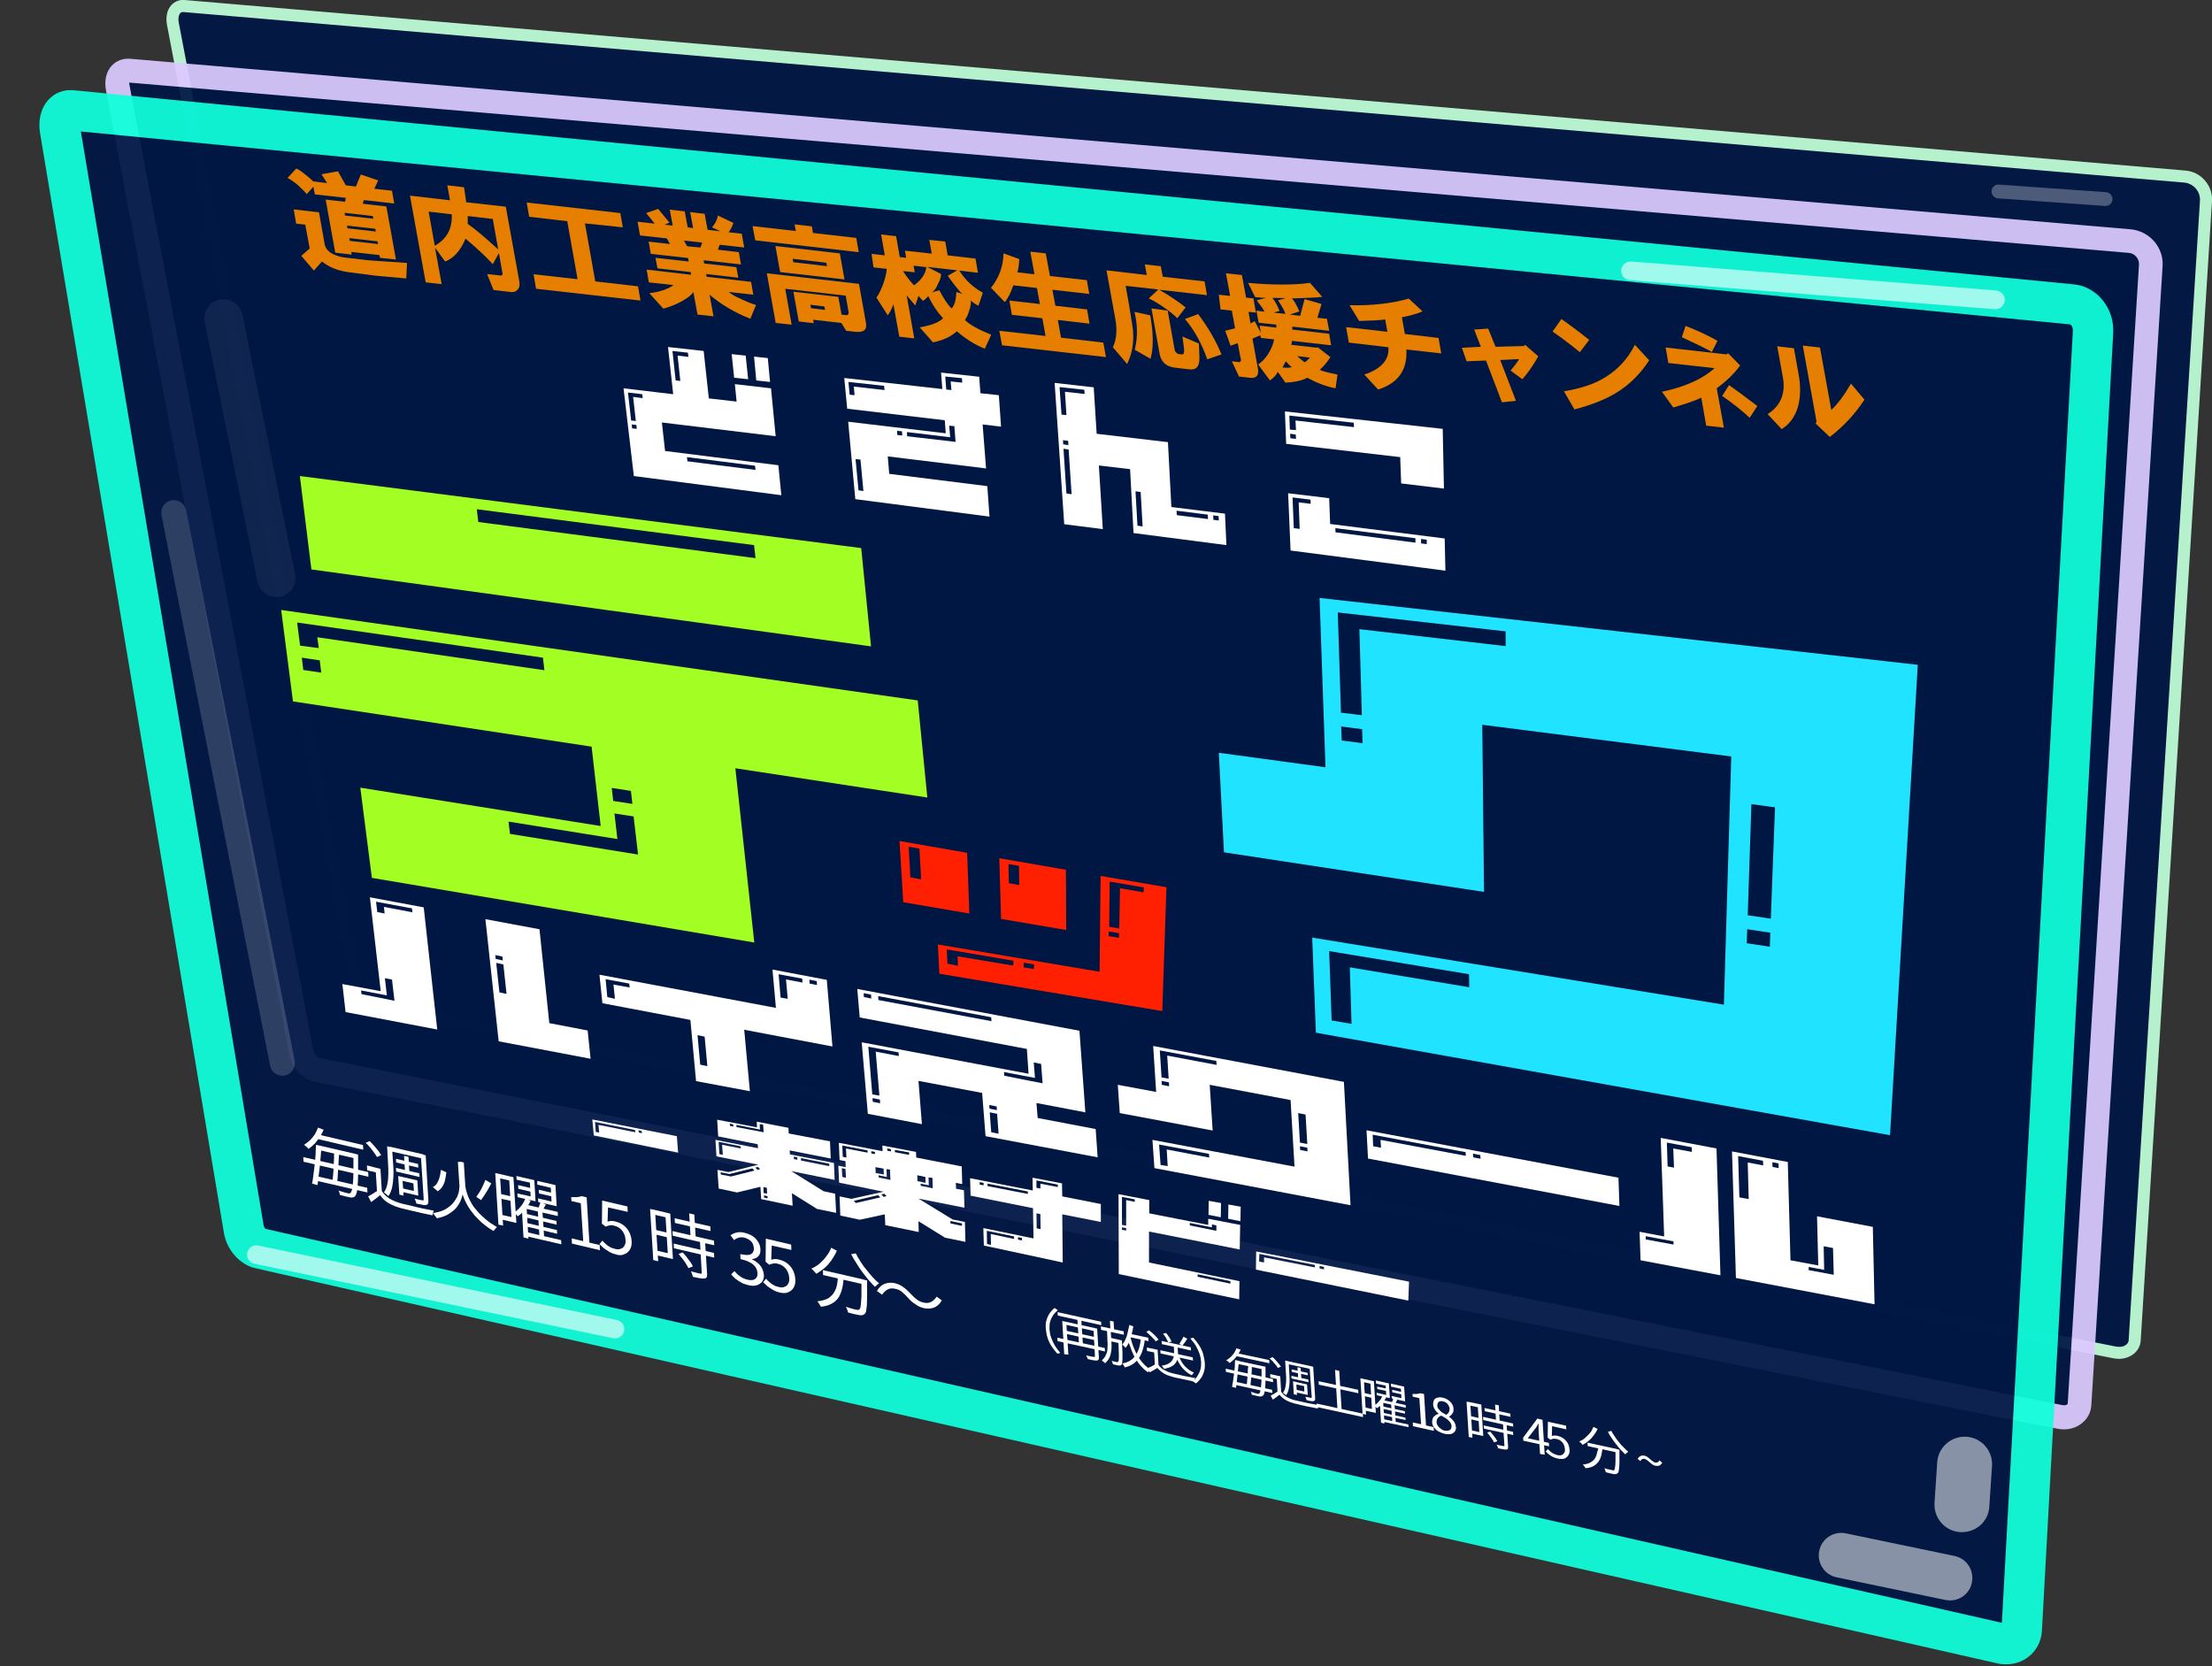
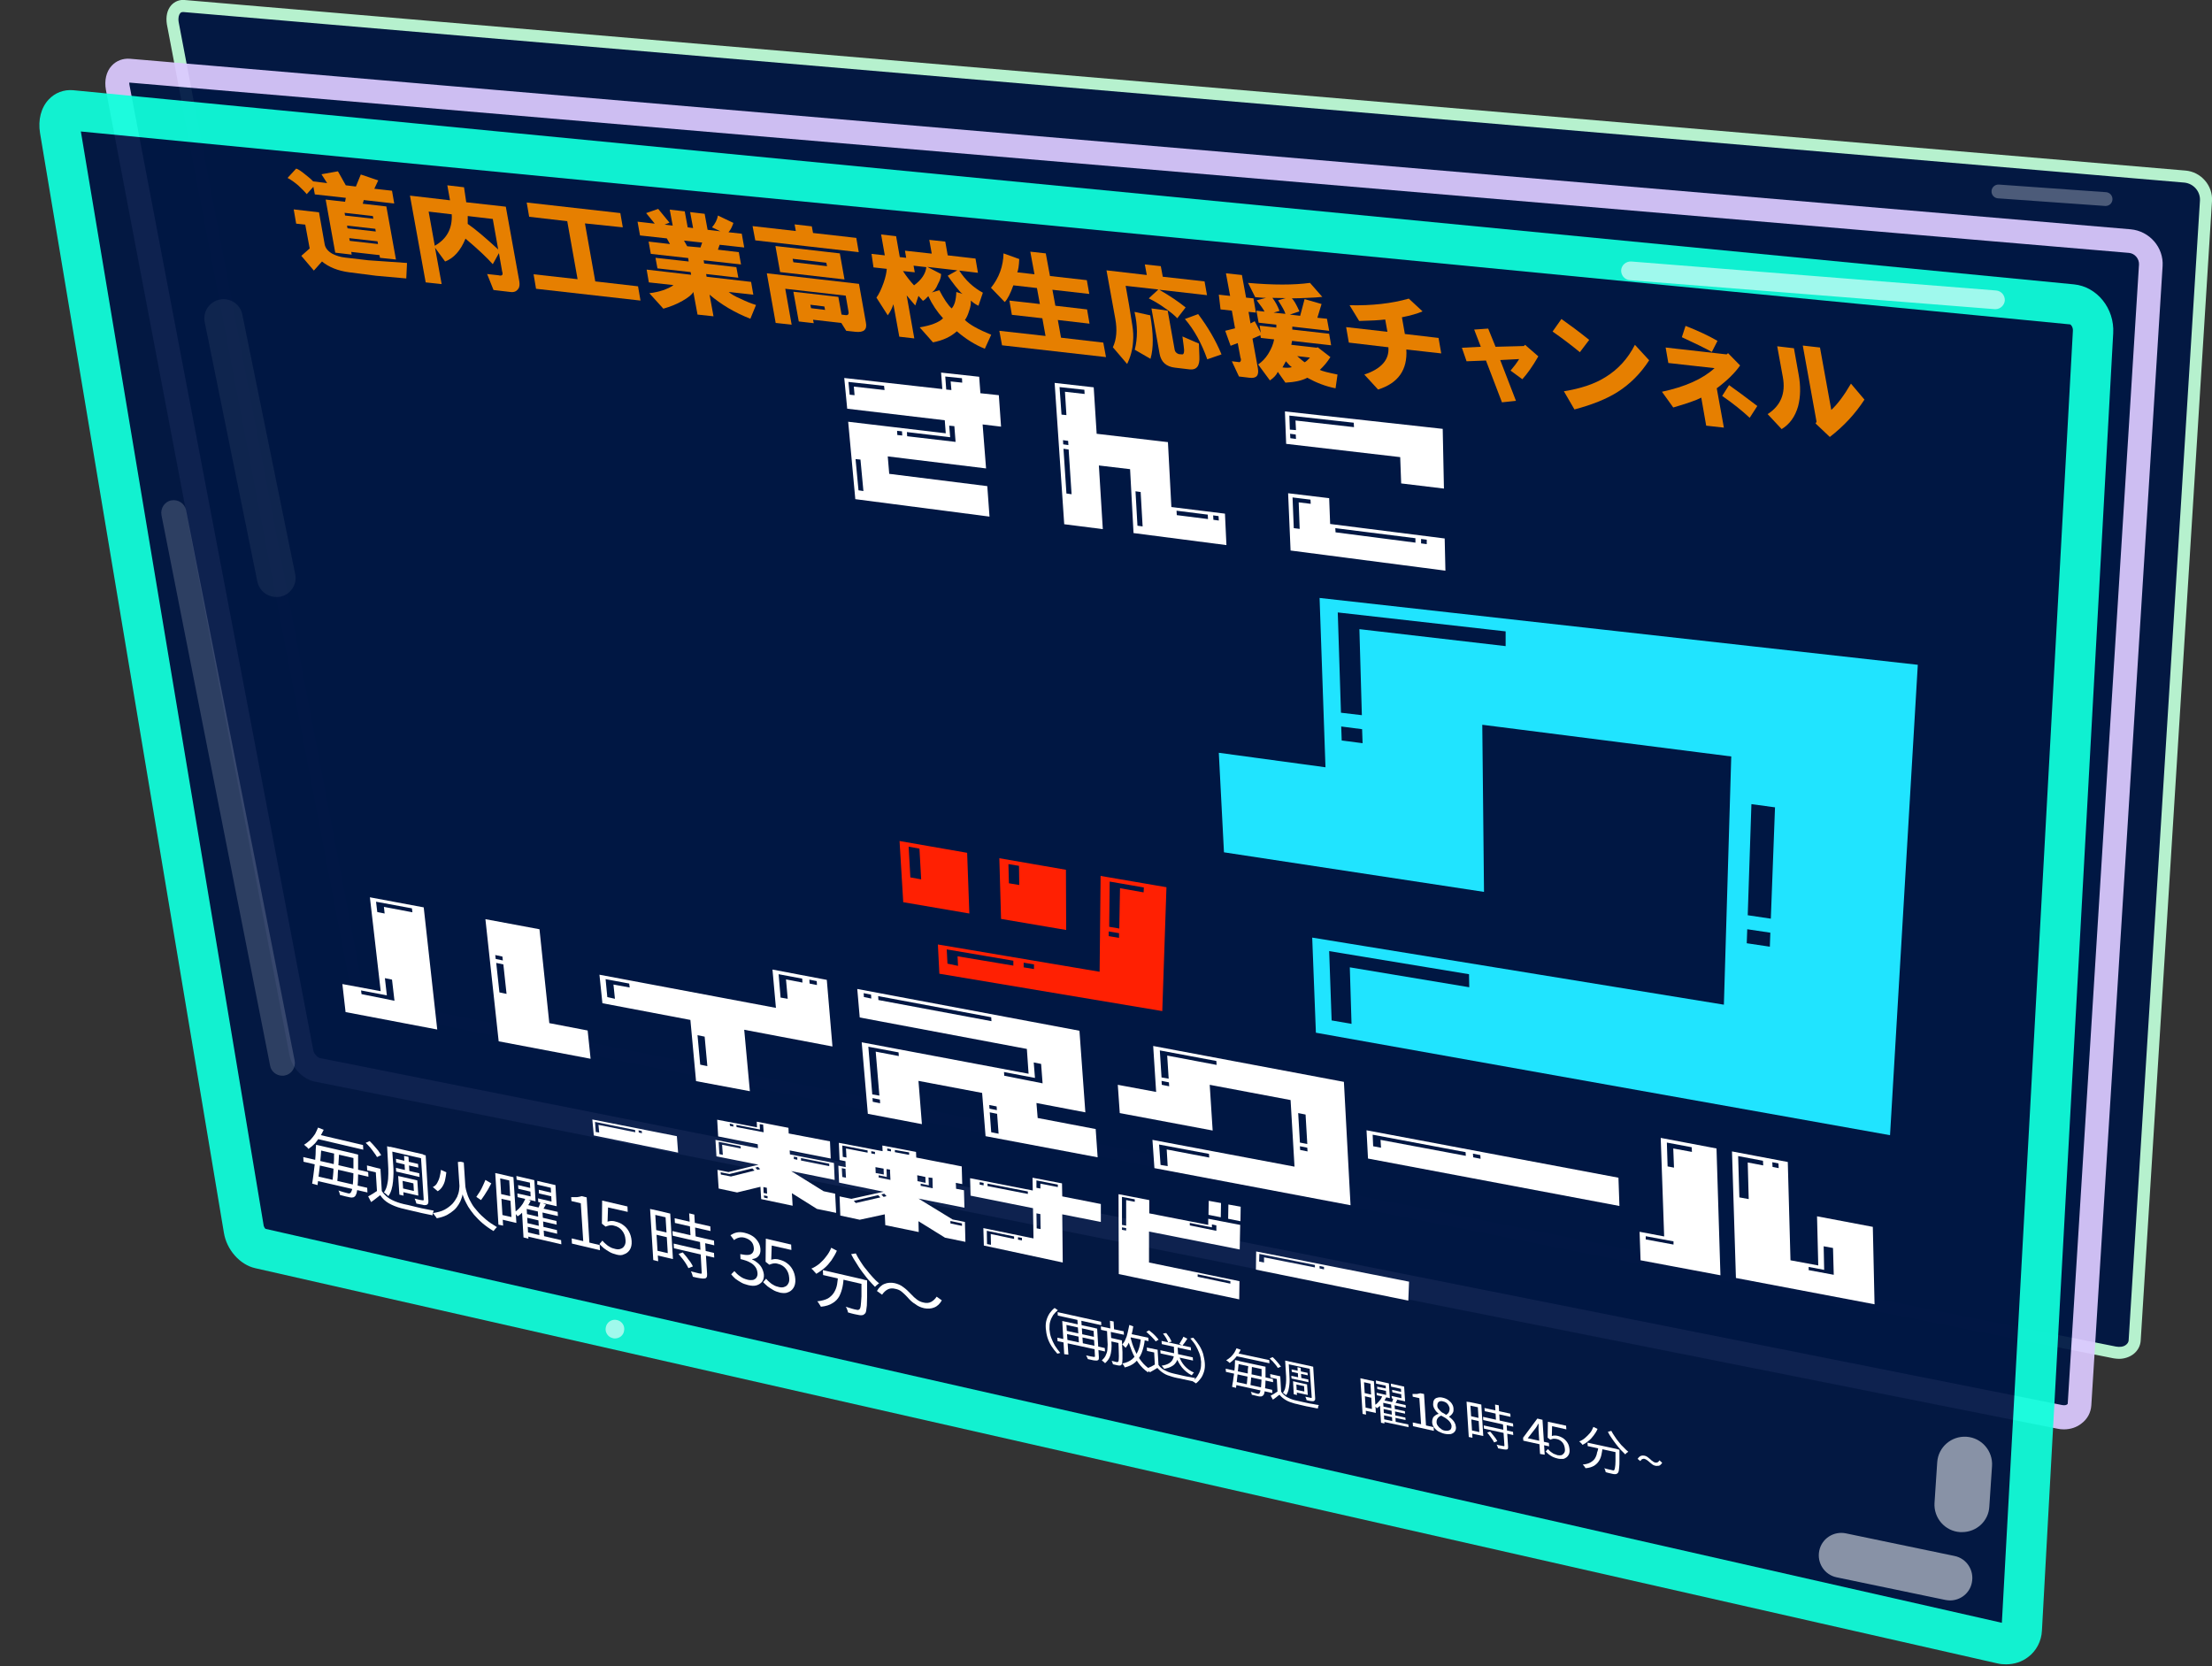
<svg xmlns="http://www.w3.org/2000/svg" version="1.1" id="logo" x="0px" y="0px" width="900px" height="678px" viewBox="0 0 900 678" style="enable-background:new 0 0 900 678;" xml:space="preserve">
  <rect x="0" y="0" width="900" height="678" fill="#333333" stroke="none" />
  <style type="text/css">
	.st0{opacity:0.93;}
	.st1{fill:#001643;}
	.st2{fill:#C0FFD9;}
	.st3{fill:#DCC9FF;}
	.st4{fill:#10FFDC;}
	.st5{opacity:0.29;fill:#FFFFFF;}
	.st6{opacity:0.53;fill:#FFFFFF;}
	.st7{opacity:0.17;fill:#FFFFFF;}
	.st8{opacity:0.6;fill:#FFFFFF;}
	.st9{fill:#FFFFFF;}
	.st10{fill:#A3FF23;}
	.st11{fill:#FF2002;}
	.st12{fill:#20E4FF;}
	.st13{opacity:6.000000e-02;fill:#FFFFFF;}
	.st14{fill:#E67F00;}
</style>
  <g>
    <g class="st0">
      <path class="st1" d="M860.4,550.3L151.5,409c-2.9-0.6-5.8-3.7-6.4-6.8L70.3,9.4c-0.8-4.1,1.3-7.2,4.5-7L889,71.8    c5,0.4,8.9,4.9,8.6,9.8l-29,463.5C868.3,548.8,864.6,551.1,860.4,550.3z" />
      <path class="st2" d="M862.2,552.9c-0.7,0-1.5-0.1-2.2-0.2L151.1,411.4c-3.9-0.8-7.6-4.6-8.3-8.8L67.9,9.9C67.4,6.8,68,4,69.7,2.1    C71.1,0.6,73-0.2,75.1,0l814.1,69.4c6.3,0.5,11.2,6.1,10.8,12.4l-29,463.5c-0.1,2.3-1.2,4.3-3,5.7    C866.4,552.2,864.3,552.9,862.2,552.9z M860.9,547.9c1.6,0.3,3.1,0.1,4.1-0.7c0.5-0.4,1.1-1,1.1-2.1l29-463.5    c0.2-3.7-2.6-6.9-6.3-7.3L74.6,4.9c-0.6,0-1,0.1-1.3,0.5c-0.5,0.6-0.9,1.8-0.6,3.6l74.8,392.8c0.4,2.2,2.6,4.5,4.5,4.9    L860.9,547.9z" />
    </g>
    <g class="st0">
      <path class="st1" d="M837.9,576.5L129.1,435.3c-2.9-0.6-5.8-3.7-6.4-6.8L47.9,35.7c-0.8-4.1,1.3-7.2,4.5-7l814.1,69.4    c5,0.4,8.9,4.9,8.6,9.8l-29,463.5C845.8,575.1,842.2,577.4,837.9,576.5z" />
      <path class="st3" d="M839.7,581.6c-0.9,0-1.8-0.1-2.7-0.3L128.1,440.1c-4.9-1-9.3-5.6-10.3-10.7L43.1,36.6    c-0.7-3.8,0.1-7.4,2.3-9.8c1.9-2.1,4.6-3.1,7.4-2.9l814.1,69.4c7.7,0.7,13.5,7.4,13,15l-29,463.5c-0.2,3-1.6,5.6-4,7.4    C844.9,580.8,842.4,581.6,839.7,581.6z M52.6,33.6c0,0.3,0,0.6,0.1,1.1l74.8,392.8c0.3,1.4,1.8,2.8,2.6,3l708.9,141.2    c1.1,0.2,1.8,0,2.1-0.3c0.2-0.1,0.2-0.2,0.2-0.3l29-463.5c0.1-2.3-1.7-4.5-4.1-4.7L52.6,33.6z" />
    </g>
    <g class="st0">
      <path class="st1" d="M814.5,668.8L105.6,507.9c-2.9-0.7-5.8-4.2-6.4-7.8L24.4,52.8c-0.8-4.7,1.3-8.2,4.5-7.9l814.1,79    c5,0.5,8.9,5.5,8.6,11.2l-29,527.9C822.4,667.2,818.7,669.7,814.5,668.8z" />
      <path class="st4" d="M816.2,677.2c-1.2,0-2.4-0.1-3.6-0.4l0,0L103.8,516c-6.2-1.4-11.6-7.5-12.7-14.4L16.3,54.2    c-0.9-5.4,0.4-10.4,3.5-13.7c2.6-2.8,6.2-4.1,9.9-3.8l814.1,79c9.4,0.9,16.6,9.8,16,19.9l-29,527.9c-0.2,4.3-2.3,8.3-5.7,10.8    C822.6,676.2,819.5,677.2,816.2,677.2z M108,500l706.5,160.3l28.9-525.7c0.1-1.5-0.8-2.5-1.1-2.6L32.9,53.5l74.4,445.3    C107.4,499.2,107.7,499.7,108,500z M108.2,500.2L108.2,500.2L108.2,500.2z M32.5,50.6C32.5,50.6,32.5,50.6,32.5,50.6    S32.5,50.6,32.5,50.6z" />
    </g>
    <path class="st5" d="M856.7,83.8c-0.1,0-0.1,0-0.2,0l-43.6-3.1c-1.5-0.1-2.7-1.4-2.6-3c0.1-1.5,1.4-2.7,3-2.6l43.6,3.1   c1.5,0.1,2.7,1.4,2.6,3C859.4,82.7,858.2,83.8,856.7,83.8z" />
    <path class="st6" d="M798.3,623.4c-0.3,0-0.5,0-0.8,0c-6.2-0.4-10.8-5.8-10.4-11.9l1.1-16.5c0.4-6.2,5.8-10.8,11.9-10.4   c6.2,0.4,10.8,5.8,10.4,11.9l-1.1,16.5C809.1,618.9,804.2,623.4,798.3,623.4z" />
    <path class="st6" d="M793.4,651.2c-0.6,0-1.2-0.1-1.9-0.2l-44.2-9.2c-5-1-8.1-5.9-7.1-10.8c1-5,5.9-8.1,10.8-7.1l44.2,9.2   c5,1,8.1,5.9,7.1,10.8C801.5,648.2,797.7,651.2,793.4,651.2z" />
    <path class="st7" d="M114.9,437.7c-2.4,0-4.6-1.7-5-4.1l-44.2-224c-0.5-2.8,1.3-5.5,4-6c2.8-0.5,5.5,1.3,6,4l44.2,224   c0.5,2.8-1.3,5.5-4,6C115.6,437.7,115.3,437.7,114.9,437.7z" />
-     <path class="st8" d="M250.2,544.6c-0.3,0-0.5,0-0.8-0.1l-145.9-30.3c-2-0.4-3.4-2.4-2.9-4.5c0.4-2,2.4-3.4,4.5-2.9L251,537.1   c2,0.4,3.4,2.4,2.9,4.5C253.6,543.4,252,544.6,250.2,544.6z" />
+     <path class="st8" d="M250.2,544.6c-0.3,0-0.5,0-0.8-0.1c-2-0.4-3.4-2.4-2.9-4.5c0.4-2,2.4-3.4,4.5-2.9L251,537.1   c2,0.4,3.4,2.4,2.9,4.5C253.6,543.4,252,544.6,250.2,544.6z" />
    <path class="st8" d="M811.9,125.8c-0.1,0-0.2,0-0.3,0L663.1,114c-2.1-0.2-3.6-2-3.5-4.1c0.2-2.1,2-3.6,4.1-3.5l148.5,11.8   c2.1,0.2,3.6,2,3.5,4.1C815.5,124.3,813.8,125.8,811.9,125.8z" />
    <g>
      <path class="st9" d="M139.3,400.4l15.6,2.9l-4.4-38.2l21.9,4.1l5.5,49.7l-37.3-7.1L139.3,400.4z M160.5,407.2l-1-8.6l-2.9-0.6    l0.8,7l-10.5-2l0.2,1.5L160.5,407.2z M156.5,371.7l-0.3-2.7l11.6,2.2l-0.2-1.6l-14.6-2.7l0.5,4.2L156.5,371.7z M197.5,374l22,4.1    l4,38.2l15.6,3l1.2,11.5l-37.4-7.1L197.5,374z M206.1,404.4l-1.3-12l-2.9-0.6l1.3,12L206.1,404.4z M204.6,390.8l-0.2-1.6l-2.9-0.6    l0.2,1.6L204.6,390.8z" />
      <path class="st9" d="M280.9,415l-35.8-6.8l-1.2-11.6l71.8,13.5l-1.4-15.6l22.1,4.2l2.3,27.1l-35.9-6.8l2.3,25l-21.9-4.1L280.9,415    z M250.2,406.4l-0.6-5.8l6.6,1.2l-0.2-1.6l-9.6-1.8l0.7,7.3L250.2,406.4z M287.8,433.8l-1.1-12l-2.9-0.6l1.1,12L287.8,433.8z     M320.5,406.4l-0.7-7.9l6.7,1.3l-0.1-1.6l-9.6-1.8l0.8,9.5L320.5,406.4z M332.4,400.8l-0.1-1.6l-3-0.6l0.1,1.6L332.4,400.8z" />
      <path class="st9" d="M350.6,424.1l67.9,12.8l-0.7-10.1l-68-12.8l-1-11.6l90.4,17l2.4,33.2l-19.9-3.8l0.5,6.1l23.6,4.5l0.8,11.5    l-45.6-8.6l-1.4-17.6l-25.9-4.9l1.4,17.6l-22-4.2L350.6,424.1z M358.1,448.9l-0.1-1.5l-3-0.6l0.1,1.5L358.1,448.9z M357.8,445.8    l-1.5-17.9l9.4,1.8l-0.1-1.5l-12.3-2.3l1.6,19.4L357.8,445.8z M354.5,406.3l-0.1-1.6l-3-0.6l0.1,1.6L354.5,406.3z M403.4,415.5    l-0.1-1.6l-46-8.6l0.1,1.6L403.4,415.5z M406.3,461.3l-0.6-8.1l-3-0.6l0.6,8.1L406.3,461.3z M405.6,451.7l-0.1-1.5l-3-0.6l0.1,1.5    L405.6,451.7z M424.2,440.8l-0.6-7.9l-3-0.6l0.5,6.3l-12.6-2.4l0.1,1.5L424.2,440.8z" />
      <path class="st9" d="M469.7,475.3l-0.8-11.5l57.8,10.9l-1.6-27.1l-32.9-6.2l1.2,18.6l-37.8-7.1l-0.8-11.5l15.6,2.9l-1.2-18.7    l77.6,14.6l2.7,50.2L469.7,475.3z M475.1,474.5l-0.4-6.8l17.3,3.3l-0.1-1.5l-20.3-3.8l0.6,8.3L475.1,474.5z M475.7,442l-0.1-1.6    l-3-0.6l0.1,1.6L475.7,442z M475.5,438.9l-0.6-9.4l20.1,3.8l-0.1-1.6l-23-4.3l0.7,11L475.5,438.9z M532,468.5l-0.1-1.5l-3-0.6    l0.1,1.5L532,468.5z M531.9,465.5l-0.7-12l-3-0.6l0.7,12L531.9,465.5z" />
      <path class="st9" d="M556,459.9l102.5,19.3l0.4,11.5l-102.3-19.3L556,459.9z M561.9,467l-0.2-3.2l34.7,6.5l-0.1-1.5l-37.8-7.1    l0.2,4.7L561.9,467z M602.4,471.5l-0.1-1.5l-3-0.6l0.1,1.5L602.4,471.5z" />
      <path class="st9" d="M667.1,501.2l10,1.9l-1.4-40.1l22.7,4.3l1.6,51.6l-32.5-6.1L667.1,501.2z M680.9,506.4l0-1.3l-11.3-2.1l0,1.3    L680.9,506.4z M681.1,475.1l-0.3-7.8l7.6,1.4l-0.1-1.9l-10.1-1.9l0.3,9.7L681.1,475.1z M704.7,468.5l22.7,4.3l1.1,40l11.3,2.1    l-0.5-20l22.7,4.3l0.7,31.5l-56.4-10.7L704.7,468.5z M711.5,487.9l-0.4-14.9l6.3,1.2l-0.1-1.9l-10.1-1.9l0.5,16.8L711.5,487.9z     M723.7,475.3l-0.1-1.9l-2.5-0.5l0.1,1.9L723.7,475.3z M746.1,518.7l-0.3-10.9l-3.8-0.7l0.2,9.6l-6.3-1.2l0,1.3L746.1,518.7z" />
    </g>
    <g>
      <path class="st9" d="M241,455.5l34.4,6.8l0.5,6.7l-34.3-7L241,455.5z M243.8,460.8l-0.3-3.1l15,3l-0.1-0.9l-16.3-3.3l0.3,4.1    L243.8,460.8z M261.2,461.1l-0.1-0.9l-1.3-0.3l0.1,0.9L261.2,461.1z" />
      <path class="st9" d="M321.9,476.5l13.2,8.2l4.7,1l0.4,7.8l-7.8-1.6l-10.2-6.4l0.3,5.1l-12.8-2.7l-0.3-5l-9.5,2.3l-7.5-1.6    l-0.5-7.6l4.5,0.9l12.2-3l-17.1-3.4l-0.4-6.7l17.3,3.4l-0.1-1.6l-16.1-3.2l-0.4-6.8l16.2,3.1l-0.1-2.3l12.9,2.5l0.1,2.3l16.8,3.2    l0.3,7l-16.7-3.3l0.1,1.6l17.9,3.5l0.3,6.9L321.9,476.5z M306.1,475.4l-9.3,2.3l-3.6-0.7l0.1,0.9l4.1,0.8l9.6-2.4L306.1,475.4z     M292.4,464.6l0.3,5l1.4,0.3l-0.3-4.1l7.6,1.5l-0.1-0.9L292.4,464.6z M296.9,457.2l0.1,0.9l1.4,0.3l-0.1-0.9L296.9,457.2z     M309.1,457.4l0.1,2.2l-9.6-1.9l0.1,0.9l11,2.1l-0.2-3.1L309.1,457.4z M308.4,474.8l-1.1,0.3l0.9,0.9l1.1-0.3L308.4,474.8z     M310.8,486.4l0.1,0.9l1.4,0.3l0-0.9L310.8,486.4z M310.6,483l0.1,2.4l1.4,0.3l-0.1-2.4L310.6,483z M323,470.6l0,1l1.4,0.3l0-1    L323,470.6z M325.9,471.2l0,1l11.5,2.3l0-1L325.9,471.2z" />
      <path class="st9" d="M373.7,487.7l13.9,8.5l5,1l0.2,8.1l-8.3-1.7l-10.8-6.7l0.1,4.4l-13.6-2.8l-0.2-4.4l-10.2,2.2l-7.9-1.7    l-0.3-7.8l4.8,1l13.1-2.9l-18.1-3.7l-0.3-6.9l3,0.6l-0.1-2.4l-2.4-0.5l-0.3-7l17.8,3.4l-0.1-2.3l13.7,2.6l0.1,2.3l18.5,3.6    l0.2,7.2l-2.6-0.5l0.1,2.4l3.2,0.6l0.2,7.1L373.7,487.7z M342.5,475.3l0.2,3.6l1.5,0.3l-0.2-3.6L342.5,475.3z M342.7,466.1    l0.2,4.6l1.5,0.3l-0.2-3.7l8.8,1.7l0-0.9L342.7,466.1z M357.3,486.3l-9.9,2.3l0.8,0.9l10-2.3L357.3,486.3z M354.5,468.4l0,0.9    l1.5,0.3l0-0.9L354.5,468.4z M359.5,475.5l-3.3-0.6l0.1,2.4l3.3,0.6L359.5,475.5z M360.7,475.7l0.1,3.2l-3.3-0.7l0,0.9l4.8,1    l-0.2-4.2L360.7,475.7z M359.8,485.7l-1.2,0.3l0.9,1l1.2-0.3L359.8,485.7z M361,467.3l0,0.9l1.5,0.3l0-0.9L361,467.3z     M364.1,467.9l0,0.9l5.8,1.1l0-1L364.1,467.9z M376.5,478.9l-3.3-0.7l0.1,2.4l3.3,0.7L376.5,478.9z M377.8,479.1l0.1,3.2l-3.3-0.7    l0,0.9l4.9,1l-0.1-4.2L377.8,479.1z M391.4,498.8l0-1l-4.7-1l0,1L391.4,498.8z" />
      <path class="st9" d="M400.3,506.8l-0.2-7.1l20.4,4.2l-0.2-12.3l-25.4-5.1l-0.2-7.1l25.5,5l-0.1-5.2l12,2.3l0.1,5.3l15.7,3.1l0,7.3    l-15.7-3.1l0.2,19.6L400.3,506.8z M400.2,482.3l0-1l-1.6-0.3l0,1L400.2,482.3z M403.2,506.5l-0.1-4.4l9.5,2l0-1l-11.1-2.3l0.1,5.4    L403.2,506.5z M418.2,485.8l0-1l-16.4-3.2l0,1L418.2,485.8z M415.8,504.7l0-1l-1.6-0.3l0,1L415.8,504.7z M423.4,500.1l-0.1-6.1    l-1.6-0.3l0.1,6.1L423.4,500.1z M423.3,483.6l0-2l7.1,1.4l0-1l-8.7-1.7l0,3L423.3,483.6z" />
      <path class="st9" d="M455.1,485.9l12.5,2.4l0,5.4l24,4.7l0-2.5l13,2.5l-0.2,10l-36.9-7.3l0,12.6l36.8,7.6l-0.1,7.4l-49-10.3    L455.1,485.9z M458.2,498.7l0-10.4l3.5,0.7l0-1l-5.2-1l0,11.4L458.2,498.7z M458.2,500.7l0-1l-1.7-0.3l0,1L458.2,500.7z     M494.9,500.8l0-2.2l-1.8-0.4l0,1.2l-9-1.8l0,1L494.9,500.8z M500.6,522.3l0-1l-13.3-2.8l0,1L500.6,522.3z M491.8,488.6l5,0.9    l-0.1,5.8l-5-1L491.8,488.6z M499.8,490.1l5,0.9l-0.1,5.9l-5-1L499.8,490.1z" />
      <path class="st9" d="M511.1,509.2l62.2,12.3l-0.3,7.7l-62-12.6L511.1,509.2z M514.3,513.7l0-2.1l20.7,4.1l0-1l-22.6-4.5l-0.1,3.1    L514.3,513.7z M538.7,516.5l0-1l-1.8-0.4l0,1L538.7,516.5z" />
    </g>
    <g>
-       <path class="st10" d="M146.6,320.5l97.8,15.6l-3.7-32.3l-121.5-18.4l-4.8-37.2L373.4,285l3.9,39.5l-78.1-11.9l7.7,70.9    l-155.6-26.3L146.6,320.5z M130.7,273.7l-0.6-5l-7.3-1.1l0.6,5L130.7,273.7z M129.7,263.7l-0.6-4.4l92.4,13.4l-0.6-5.1l-100-14.3    l1.2,9.4L129.7,263.7z M122,193.7L350.4,223l4,40l-227.7-31.3L122,193.7z M259.6,347.7l-1.8-15.5l-7.8-1.2l1.2,10.4l-44.3-7.1    l0.6,5L259.6,347.7z M307.4,227.1l-0.6-5.3L194,207.2l0.6,5.2L307.4,227.1z M257.3,327.1l-0.6-5.3l-7.8-1.2l0.6,5.3L257.3,327.1z" />
-     </g>
+       </g>
    <g>
      <path class="st11" d="M366,342.2l27.5,4.8l0.9,24.7l-26.9-4.6L366,342.2z M374.8,357.8l-0.7-12.5l-4.4-0.8l0.7,12.5L374.8,357.8z     M381.6,384.3l65.8,11.1l0.4-39l26.8,4.6l-1.7,50.4l-90.7-15.2L381.6,384.3z M389.8,393l-0.2-3.9l22.7,3.8l0-2l-27.1-4.6l0.3,5.8    L389.8,393z M406.6,349.2l27.1,4.7l0.1,24.5l-26.5-4.5L406.6,349.2z M414.7,360.1l-0.1-7.8l-4.3-0.7l0.2,7.8L414.7,360.1z     M420.7,394.3l0-1.9l-4.2-0.7l0,1.9L420.7,394.3z M455.3,381.6l0-1.9l-4.2-0.7l0,1.9L455.3,381.6z M455.4,377.8l0.3-16.4l9.6,1.7    l0.1-2l-13.9-2.4l-0.2,18.4L455.4,377.8z" />
    </g>
    <g>
      <path class="st12" d="M535.4,420.2l-1.5-38.7l167.5,27.3l3-101l-101.3-12.9l0.7,68L498,346.8l-2.1-40.5l43.4,5.9l-2.4-68.9    l243.4,27.2L769,461.9L535.4,420.2z M549.9,416.6l-0.7-23l48.6,8.1l-0.1-5.3l-56.9-9.4l1,28.2L549.9,416.6z M554.4,302.4l-0.2-5.7    l-8.5-1.1l0.2,5.7L554.4,302.4z M554.1,291l-1-35l59.5,6.9l0-6l-68.3-7.7l1.3,40.8L554.1,291z M720.1,385.2l0.2-5.7l-9.4-1.4    l-0.2,5.7L720.1,385.2z M720.5,373.8l1.7-45.3l-9.6-1.3l-1.5,45.2L720.5,373.8z" />
    </g>
    <path class="st13" d="M112.4,242.9c-3.7,0-6.9-2.6-7.7-6.3L83.3,131.1c-0.9-4.2,1.9-8.4,6.1-9.2c4.2-0.9,8.4,1.9,9.2,6.1   l21.5,105.6c0.9,4.2-1.9,8.4-6.1,9.2C113.5,242.9,112.9,242.9,112.4,242.9z" />
    <g>
      <path class="st9" d="M123.4,470.8l26.4,6.1l0.1,1.9l-26.4-6.1L123.4,470.8z M129.4,458.8l2.3,0.9c-0.4,0.9-0.9,1.8-1.5,2.8    c-0.6,0.9-1.3,1.8-2,2.7c-0.8,0.8-1.7,1.6-2.7,2.3c-0.1-0.2-0.3-0.4-0.5-0.6c-0.2-0.2-0.4-0.4-0.7-0.6c-0.2-0.2-0.4-0.4-0.6-0.5    c1-0.6,1.8-1.3,2.6-2c0.7-0.8,1.4-1.6,1.9-2.4C128.7,460.4,129.1,459.6,129.4,458.8z M128.6,465.8l2.2,0.5    c-0.1,1.3-0.2,2.6-0.3,4.1c-0.1,1.4-0.3,2.9-0.4,4.3c-0.2,1.4-0.3,2.8-0.5,4.1c-0.1,1.3-0.3,2.4-0.4,3.4l-2.2-0.6    c0.2-1,0.3-2.1,0.5-3.4c0.2-1.3,0.3-2.6,0.5-4.1c0.2-1.4,0.3-2.8,0.4-4.3C128.4,468.4,128.5,467.1,128.6,465.8z M128.1,478.4    l21.3,4.9l0.1,1.9l-21.3-4.9L128.1,478.4z M128.5,461.4l19.2,4.5l0.1,1.9l-19.2-4.5L128.5,461.4z M129.5,466l14.7,3.4l0.1,1.9    l-14.7-3.4L129.5,466z M136,468.4l2,0.5c-0.1,1-0.1,2.1-0.2,3.2c-0.1,1.2-0.1,2.3-0.2,3.5c-0.1,1.1-0.2,2.2-0.2,3.3    c-0.1,1-0.2,1.9-0.2,2.7l-2-0.5c0.1-0.8,0.2-1.7,0.3-2.7c0.1-1,0.2-2.1,0.2-3.3c0.1-1.2,0.1-2.3,0.2-3.4    C135.9,470.5,135.9,469.4,136,468.4z M143.6,469.3l2.1,0.5c0,0.3,0,0.5,0,0.6c0,0.2,0,0.3,0,0.4c0,2.8,0,5.2,0,7.1    c0,1.9-0.1,3.5-0.2,4.7c-0.1,1.2-0.2,2.1-0.4,2.8c-0.2,0.6-0.4,1.1-0.6,1.3c-0.3,0.3-0.6,0.5-0.9,0.5c-0.3,0.1-0.7,0.1-1.2,0    c-0.4-0.1-1-0.2-1.8-0.4c-0.7-0.2-1.5-0.4-2.3-0.6c0-0.2-0.1-0.5-0.2-0.9c-0.1-0.3-0.2-0.6-0.4-0.9c0.8,0.3,1.6,0.5,2.2,0.7    c0.7,0.2,1.2,0.3,1.5,0.4c0.3,0.1,0.5,0.1,0.7,0.1c0.2,0,0.3-0.1,0.5-0.2c0.2-0.2,0.4-0.6,0.6-1.2c0.2-0.6,0.3-1.6,0.4-2.8    c0.1-1.2,0.2-2.8,0.2-4.7c0-1.9,0-4.2,0-6.9L143.6,469.3z" />
      <path class="st9" d="M148.8,465l1.6-0.7c0.6,0.6,1.2,1.2,1.8,1.9c0.6,0.7,1.2,1.4,1.7,2c0.5,0.7,0.9,1.3,1.2,1.8l-1.7,0.8    c-0.3-0.5-0.7-1.2-1.2-1.8c-0.5-0.7-1-1.4-1.6-2.1C150,466.2,149.4,465.6,148.8,465z M154.8,475.6l0.6,9.9l-2-0.5l-0.5-8l-3.5-0.8    l-0.1-2L154.8,475.6z M155.4,484.7c0.8,1.2,1.8,2.2,3.1,3c1.3,0.8,2.8,1.4,4.5,1.9c0.8,0.2,1.8,0.5,3,0.7c1.2,0.3,2.4,0.6,3.7,0.9    c1.3,0.3,2.5,0.6,3.7,0.8c1.2,0.2,2.2,0.4,3.1,0.6c-0.1,0.1-0.1,0.3-0.2,0.5c-0.1,0.2-0.1,0.4-0.2,0.7c-0.1,0.2-0.1,0.5-0.1,0.7    c-0.8-0.2-1.8-0.4-2.9-0.6c-1.1-0.2-2.3-0.5-3.5-0.8c-1.2-0.3-2.4-0.5-3.5-0.8c-1.1-0.3-2.1-0.5-2.9-0.7c-1.9-0.5-3.6-1.2-5-2    c-1.4-0.8-2.6-1.9-3.5-3.3c-0.6,0.5-1.2,0.9-1.8,1.4c-0.6,0.5-1.2,0.9-1.9,1.4l-1.2-2.3c0.6-0.3,1.2-0.7,1.9-1.1    c0.7-0.4,1.3-0.9,2-1.3L155.4,484.7z M157.5,466.4l2,0.5l0.5,7.3c0.1,1,0.1,2,0.1,3.2c0,1.1-0.1,2.2-0.2,3.4    c-0.1,1.1-0.3,2.2-0.6,3.2c-0.3,1-0.7,1.9-1.3,2.7c-0.1-0.1-0.3-0.3-0.5-0.5c-0.2-0.2-0.5-0.4-0.7-0.6c-0.2-0.2-0.4-0.3-0.6-0.4    c0.7-1,1.2-2.2,1.4-3.5c0.3-1.3,0.4-2.7,0.4-4.1c0-1.4,0-2.7-0.1-3.9L157.5,466.4z M158.7,466.6l13.5,3.1l0.1,1.8l-13.5-3.1    L158.7,466.6z M161.1,475.2l9.5,2.2l0.1,1.5l-9.5-2.2L161.1,475.2z M161.1,471.5l9,2.1l0.1,1.5l-9-2.1L161.1,471.5z M162,478.5    l1.7,0.4l0.5,7.6l-1.7-0.4L162,478.5z M162.9,478.7l6.9,1.6l0.4,6.2l-6.9-1.6l-0.1-1.5l5.2,1.2l-0.2-3.1l-5.2-1.2L162.9,478.7z     M164.4,470.3l1.8,0.4l0.4,6.7l-1.8-0.4L164.4,470.3z M171.2,469.6l2,0.5l1.1,18.5c0,0.5,0,0.9-0.2,1.2c-0.1,0.3-0.4,0.4-0.7,0.5    c-0.4,0.1-0.9,0.1-1.5-0.1c-0.7-0.1-1.5-0.3-2.5-0.5c-0.1-0.3-0.1-0.6-0.3-1c-0.1-0.4-0.3-0.7-0.4-1c0.7,0.2,1.4,0.3,2,0.5    c0.6,0.1,1,0.2,1.2,0.2c0.2,0,0.3,0,0.4,0c0.1-0.1,0.1-0.2,0.1-0.4L171.2,469.6z" />
      <path class="st9" d="M179.4,476l2.2,1c-0.1,1.1-0.3,2.1-0.5,3.1c-0.2,1-0.6,1.9-1.1,2.7c-0.5,0.8-1.1,1.4-1.9,1.9l-2-1.7    c0.8-0.4,1.4-0.9,1.8-1.7c0.4-0.7,0.8-1.6,1-2.5C179.1,478,179.3,477,179.4,476z M187.5,472.7l1.2,0.3l0.6,9.1    c0,0.5,0.1,1.2,0.3,2c0.2,0.8,0.5,1.7,0.8,2.6c0.4,1,0.9,2,1.5,3c0.6,1.1,1.4,2.1,2.4,3.2c0.9,1.1,2.1,2.2,3.4,3.3    c1.3,1.1,2.8,2.1,4.5,3.1c-0.1,0.1-0.3,0.3-0.5,0.5c-0.2,0.2-0.3,0.4-0.5,0.6s-0.3,0.4-0.4,0.5c-1.7-1-3.2-2.1-4.5-3.2    c-1.3-1.1-2.4-2.3-3.4-3.4c-0.9-1.1-1.7-2.2-2.4-3.3c-0.6-1.1-1.1-2-1.5-2.9c-0.4-0.9-0.6-1.6-0.8-2.1c-0.1,0.5-0.2,1.1-0.5,1.8    c-0.2,0.7-0.6,1.5-1.1,2.3c-0.5,0.8-1.1,1.6-1.9,2.3c-0.8,0.7-1.8,1.4-2.9,2c-1.2,0.6-2.5,1-4.1,1.3c-0.1-0.2-0.2-0.4-0.4-0.6    c-0.2-0.3-0.4-0.5-0.6-0.8c-0.2-0.3-0.4-0.5-0.6-0.7c1.9-0.3,3.5-0.7,4.8-1.4c1.3-0.7,2.3-1.5,3.2-2.4c0.8-0.9,1.4-1.9,1.9-2.8    c0.4-1,0.7-1.9,0.8-2.8c0.1-0.9,0.2-1.7,0.1-2.3l-0.6-9.1L187.5,472.7z M197.5,480.1l2.4,1.4c-0.4,0.8-0.9,1.6-1.3,2.4    c-0.5,0.8-1,1.6-1.5,2.4c-0.5,0.8-1,1.4-1.4,2l-1.9-1.3c0.4-0.6,0.9-1.3,1.4-2.1c0.5-0.8,0.9-1.6,1.3-2.5    C196.8,481.7,197.2,480.9,197.5,480.1z" />
      <path class="st9" d="M201.5,477.3l1.9,0.4l1.3,21l-1.9-0.4L201.5,477.3z M202.5,477.5l6.4,1.5l1.2,18.6l-6.4-1.5l-0.1-1.9l4.5,1    l-0.9-14.9l-4.5-1L202.5,477.5z M203.1,485.7l5.4,1.2l0.1,1.9l-5.4-1.2L203.1,485.7z M213.8,487.5l2.1,1.1    c-0.4,0.8-0.8,1.6-1.4,2.4c-0.5,0.8-1.2,1.5-1.8,2.2c-0.7,0.7-1.4,1.3-2.1,1.7c-0.1-0.1-0.2-0.3-0.4-0.5c-0.2-0.2-0.3-0.4-0.5-0.6    c-0.2-0.2-0.3-0.4-0.5-0.5c0.7-0.4,1.3-0.9,1.9-1.5c0.6-0.6,1.1-1.3,1.6-2C213.2,488.9,213.6,488.2,213.8,487.5z M210.1,478.5    l7.3,1.7l0.5,8.6l-7.3-1.7l-0.1-1.5l5.4,1.2l-0.3-5.6l-5.4-1.2L210.1,478.5z M210.8,482.2l5.9,1.4l0.1,1.5l-5.9-1.4L210.8,482.2z     M214.2,490.2l12.7,2.9l0.1,1.7l-12.7-2.9L215,504l-2-0.5l-0.7-12.1l1.6-1.3L214.2,490.2z M213.6,493.8l12.8,3l0.1,1.5l-12.8-3    L213.6,493.8z M213.8,497.5l12.8,3l0.1,1.5l-12.8-3L213.8,497.5z M214.1,501.3l14.2,3.3l0.1,1.7l-14.2-3.3L214.1,501.3z     M218.6,480.5l7.4,1.7l0.5,8.6l-7.5-1.7l-0.1-1.5l5.5,1.3l-0.3-5.6l-5.5-1.3L218.6,480.5z M219.9,489.1l2.2,1    c-0.3,0.5-0.6,1.1-0.9,1.6c-0.3,0.5-0.6,1-0.9,1.4l-1.6-0.9c0.2-0.4,0.4-0.9,0.7-1.5C219.6,490,219.8,489.5,219.9,489.1z     M218.8,492.5l1.9,0.4l0.7,10.6l-1.9-0.4L218.8,492.5z M219.2,484.1l6.1,1.4l0.1,1.5l-6.1-1.4L219.2,484.1z" />
      <path class="st9" d="M232.7,506l-0.1-2.1l4.7,1.1l-1-15.4l-3.8-0.9l-0.1-1.6c0.9,0,1.7,0,2.4,0c0.7-0.1,1.3-0.2,1.9-0.4l2,0.5    l1.1,18.4l4.2,1l0.1,2.1L232.7,506z" />
      <path class="st9" d="M250.9,510.5c-1.1-0.3-2.1-0.6-2.9-1.1c-0.9-0.5-1.6-1-2.3-1.5c-0.7-0.6-1.2-1.1-1.8-1.7l1.2-1.4    c0.4,0.5,0.9,1,1.4,1.4c0.5,0.5,1.1,0.9,1.7,1.2c0.6,0.4,1.4,0.6,2.2,0.8c0.8,0.2,1.6,0.2,2.2-0.1c0.7-0.2,1.2-0.7,1.5-1.3    c0.4-0.6,0.5-1.5,0.4-2.4c-0.1-1.5-0.6-2.7-1.4-3.7c-0.8-1-1.9-1.7-3.3-2c-0.7-0.2-1.3-0.2-1.8-0.1c-0.5,0.1-1.1,0.3-1.6,0.5    l-1.5-1.2l0.1-9.4l10.3,2.4l0.1,2.2l-8-1.8l-0.2,5.8c0.4-0.2,0.9-0.2,1.4-0.3c0.5,0,1.1,0,1.7,0.2c1.2,0.3,2.3,0.7,3.2,1.4    c1,0.7,1.8,1.6,2.4,2.7c0.6,1.1,1,2.4,1.1,3.9c0.1,1.5-0.2,2.7-0.8,3.6c-0.6,0.9-1.4,1.5-2.4,1.8    C253.1,510.8,252,510.8,250.9,510.5z" />
      <path class="st9" d="M264.5,491.9l2,0.5l1.3,20.8l-2-0.5L264.5,491.9z M265.5,492.1l7.2,1.7l1.1,18.5l-7.2-1.7l-0.1-1.9l5.2,1.2    l-0.9-14.6l-5.2-1.2L265.5,492.1z M266.1,500.3l6,1.4l0.1,1.9l-6-1.4L266.1,500.3z M273.6,500.9l16.9,3.9l0.1,1.9l-16.9-3.9    L273.6,500.9z M274.1,506l16.4,3.8l0.1,1.9l-16.4-3.8L274.1,506z M274.5,495.7l14.5,3.3l0.1,1.9l-14.5-3.3L274.5,495.7z     M276.1,510.2l1.7-0.6c0.5,0.6,1,1.2,1.6,1.9c0.5,0.7,1,1.4,1.5,2c0.4,0.7,0.8,1.2,1,1.8l-1.8,0.7c-0.2-0.5-0.6-1.1-1-1.8    c-0.4-0.7-0.9-1.3-1.4-2C277.1,511.5,276.6,510.9,276.1,510.2z M280.4,493.7l2.1,0.5l0.6,10l-2.1-0.5L280.4,493.7z M284.8,505    l2.1,0.5l0.8,12.9c0,0.6,0,1-0.2,1.3c-0.2,0.3-0.4,0.5-0.9,0.5c-0.5,0.1-1.1,0-1.8-0.1c-0.7-0.1-1.7-0.3-2.9-0.6    c-0.1-0.3-0.2-0.6-0.3-1.1c-0.2-0.4-0.3-0.8-0.5-1.1c0.9,0.2,1.7,0.4,2.4,0.6c0.7,0.2,1.2,0.3,1.4,0.3c0.2,0.1,0.4,0.1,0.5,0    c0.1-0.1,0.1-0.2,0.1-0.4L284.8,505z" />
      <path class="st9" d="M304.4,522.9c-1.1-0.3-2.1-0.6-2.9-1.1c-0.9-0.5-1.6-1-2.3-1.5c-0.7-0.6-1.2-1.2-1.7-1.8l1.3-1.3    c0.7,0.8,1.4,1.5,2.3,2.1c0.9,0.7,1.9,1.1,3.1,1.4c0.8,0.2,1.6,0.2,2.2,0.1c0.6-0.2,1.1-0.5,1.4-1c0.3-0.5,0.5-1.1,0.4-1.9    c-0.1-0.8-0.3-1.6-0.8-2.3c-0.5-0.7-1.2-1.4-2.2-1.9c-1-0.6-2.3-1-3.9-1.4l-0.1-2c1.5,0.3,2.6,0.4,3.4,0.3c0.8-0.1,1.4-0.5,1.7-1    c0.3-0.5,0.5-1.1,0.4-1.9c-0.1-1-0.4-1.9-1.1-2.6s-1.6-1.2-2.7-1.5c-0.8-0.2-1.6-0.2-2.3,0c-0.7,0.2-1.4,0.5-1.9,1l-1.5-2    c0.8-0.5,1.6-0.9,2.5-1.1c0.9-0.2,2-0.2,3.2,0.1c1.2,0.3,2.3,0.7,3.2,1.3c1,0.6,1.7,1.4,2.3,2.3c0.6,0.9,0.9,1.9,1,3    c0.1,1.3-0.2,2.2-0.8,2.9c-0.6,0.7-1.5,1.1-2.6,1.2l0,0.1c0.8,0.4,1.6,0.9,2.3,1.5c0.7,0.6,1.3,1.3,1.7,2.1    c0.4,0.8,0.7,1.7,0.8,2.6c0.1,1.2-0.2,2.2-0.7,2.9c-0.6,0.7-1.3,1.2-2.3,1.5C306.8,523.3,305.7,523.2,304.4,522.9z" />
      <path class="st9" d="M317.5,526c-1.1-0.3-2.1-0.6-2.9-1.1c-0.9-0.5-1.6-1-2.3-1.5c-0.7-0.6-1.2-1.1-1.8-1.7l1.2-1.4    c0.4,0.5,0.9,1,1.4,1.4c0.5,0.5,1.1,0.9,1.7,1.2c0.6,0.4,1.4,0.6,2.2,0.8c0.8,0.2,1.6,0.2,2.2-0.1c0.7-0.2,1.2-0.7,1.5-1.3    c0.4-0.6,0.5-1.4,0.4-2.4c-0.1-1.5-0.6-2.7-1.4-3.7c-0.8-1-1.9-1.7-3.3-2c-0.7-0.2-1.3-0.2-1.8-0.1c-0.5,0.1-1.1,0.3-1.6,0.5    l-1.5-1.2l0.1-9.4l10.3,2.4l0.1,2.2l-8-1.8l-0.2,5.8c0.4-0.2,0.9-0.2,1.4-0.3c0.5,0,1.1,0,1.7,0.2c1.2,0.3,2.3,0.7,3.2,1.4    c1,0.7,1.8,1.6,2.4,2.7c0.6,1.1,1,2.4,1.1,3.9c0.1,1.5-0.2,2.7-0.8,3.6c-0.6,0.9-1.4,1.5-2.4,1.8    C319.8,526.2,318.7,526.2,317.5,526z" />
      <path class="st9" d="M338.2,507.7l2.3,1.2c-0.6,1.4-1.4,2.7-2.2,3.9c-0.9,1.2-1.8,2.3-2.9,3.2c-1.1,0.9-2.2,1.7-3.3,2.3    c-0.1-0.2-0.3-0.4-0.6-0.7c-0.2-0.3-0.5-0.5-0.7-0.8c-0.3-0.3-0.5-0.5-0.7-0.6c1.2-0.5,2.3-1.2,3.3-2c1-0.9,1.9-1.8,2.7-2.9    C337,510.2,337.7,509,338.2,507.7z M341,518.8l2.3,0.5c-0.1,1.5-0.2,2.9-0.5,4.3c-0.3,1.4-0.7,2.6-1.3,3.8    c-0.6,1.1-1.5,2.1-2.7,2.8c-1.2,0.8-2.8,1.3-4.8,1.5c-0.1-0.2-0.2-0.4-0.4-0.7c-0.2-0.3-0.4-0.5-0.5-0.8c-0.2-0.3-0.4-0.5-0.6-0.7    c1.8-0.2,3.3-0.6,4.4-1.2c1.1-0.7,1.9-1.5,2.5-2.5c0.6-1,1-2.1,1.2-3.3C340.8,521.4,340.9,520.1,341,518.8z M334.8,516.8l16.5,3.8    l0.1,2l-16.5-3.8L334.8,516.8z M350.6,520.5l2.2,0.5c0,0.3,0,0.5,0,0.6c0,0.2,0,0.3,0,0.4c0,2.2,0,4,0,5.5c0,1.5-0.1,2.7-0.1,3.7    c-0.1,1-0.2,1.7-0.3,2.3c-0.1,0.5-0.3,0.9-0.6,1.1c-0.3,0.3-0.6,0.5-0.9,0.5c-0.3,0.1-0.8,0.1-1.3,0c-0.5-0.1-1.1-0.2-2-0.4    c-0.8-0.2-1.7-0.4-2.6-0.7c0-0.3-0.1-0.7-0.3-1.1c-0.1-0.4-0.3-0.8-0.6-1.2c0.9,0.3,1.8,0.5,2.6,0.8c0.8,0.2,1.4,0.4,1.7,0.4    c0.3,0.1,0.5,0.1,0.7,0.1c0.2,0,0.3-0.1,0.5-0.2c0.3-0.2,0.5-0.7,0.6-1.5s0.2-2.1,0.3-3.8c0-1.7,0-3.9,0-6.6L350.6,520.5z     M348.2,510c0.5,1,1.1,2.1,1.9,3.3c0.7,1.1,1.5,2.3,2.4,3.3c0.8,1.1,1.7,2.1,2.6,3.1c0.9,1,1.7,1.8,2.6,2.5    c-0.2,0.1-0.4,0.2-0.6,0.4c-0.2,0.2-0.4,0.3-0.6,0.5c-0.2,0.2-0.3,0.4-0.5,0.5c-0.8-0.8-1.7-1.8-2.6-2.8c-0.9-1-1.7-2.2-2.6-3.3    c-0.9-1.2-1.7-2.4-2.4-3.6c-0.8-1.2-1.5-2.4-2.1-3.6L348.2,510z" />
      <path class="st9" d="M369.2,527.8c-0.8-0.9-1.6-1.6-2.3-2.2c-0.7-0.6-1.6-1-2.7-1.2c-1.1-0.3-2.2-0.2-3.1,0.3    c-0.9,0.5-1.6,1.2-2.2,2.1l-2.1-1.5c0.8-1.4,1.8-2.4,3.1-2.9c1.2-0.5,2.6-0.6,4.1-0.3c1.3,0.3,2.5,0.8,3.5,1.6    c1,0.7,2.1,1.7,3.2,2.9c0.8,0.9,1.6,1.6,2.4,2.2c0.8,0.6,1.7,1,2.7,1.2c1.1,0.3,2.2,0.2,3.1-0.3c0.9-0.5,1.6-1.2,2.2-2.1l2.1,1.5    c-0.8,1.4-1.8,2.4-3.1,2.9c-1.2,0.5-2.6,0.6-4.1,0.3c-1.3-0.3-2.5-0.8-3.5-1.6C371.3,530,370.3,529.1,369.2,527.8z" />
    </g>
    <g>
      <path class="st9" d="M425.5,540.5c-0.1-1.3,0-2.4,0.3-3.4c0.3-1,0.7-1.9,1.3-2.8c0.6-0.8,1.2-1.5,2-2.1l1.3,0.9    c-0.7,0.6-1.4,1.3-1.9,2c-0.5,0.8-0.9,1.6-1.2,2.6c-0.3,0.9-0.3,2-0.3,3.2c0.1,1.2,0.3,2.3,0.7,3.4c0.4,1.1,0.9,2.1,1.5,3.2    c0.6,1,1.4,2,2.2,3l-1.2,0.3c-0.9-1-1.7-2-2.4-3.1c-0.7-1.1-1.2-2.2-1.6-3.4C425.8,543,425.6,541.7,425.5,540.5z" />
      <path class="st9" d="M430.2,544.3l19.3,4.2l0.1,1.4l-19.3-4.2L430.2,544.3z M430.3,533.9l17.7,3.9l0.1,1.4l-17.7-3.9L430.3,533.9z     M432.2,537.5l13.4,2.9l0.1,1.3l-11.8-2.6l0.8,12.1L433,551L432.2,537.5z M433.5,541.4l12.3,2.7l0.1,1.3l-12.3-2.7L433.5,541.4z     M438.3,536l1.6,0.3l0.7,10.7l-1.6-0.3L438.3,536z M444.9,540.3l1.5,0.3l0.7,11.6c0,0.4,0,0.8-0.1,1c-0.1,0.2-0.3,0.3-0.7,0.4    c-0.3,0-0.8,0-1.4-0.1c-0.6-0.1-1.4-0.3-2.3-0.5c-0.1-0.2-0.1-0.5-0.3-0.7c-0.1-0.3-0.3-0.6-0.4-0.8c0.5,0.1,0.9,0.2,1.4,0.3    c0.4,0.1,0.8,0.2,1.1,0.2c0.3,0.1,0.5,0.1,0.6,0.1c0.2,0,0.3,0,0.4,0c0.1,0,0.1-0.1,0.1-0.3L444.9,540.3z" />
      <path class="st9" d="M447.9,539.7l9.3,2l0.1,1.4l-9.3-2L447.9,539.7z M450.4,540.9l1.5,0.3l0.3,4.8c0.1,1.1,0.1,2.1,0,3.2    c-0.1,1-0.3,2-0.7,3c-0.4,0.9-1,1.7-1.9,2.5c-0.1-0.2-0.3-0.4-0.6-0.6c-0.2-0.2-0.5-0.4-0.7-0.6c0.8-0.7,1.4-1.4,1.7-2.3    c0.4-0.8,0.6-1.7,0.6-2.7c0.1-0.9,0.1-1.9,0-2.8L450.4,540.9z M451.6,544.3l4,0.9l0.1,1.4l-4-0.9L451.6,544.3z M451.6,537.4    l1.5,0.3l0.2,3.7l-1.5-0.3L451.6,537.4z M455,545.1l1.5,0.3c0,0.2,0,0.3,0,0.4c0,0.1,0,0.2,0,0.3c0.1,1.6,0.1,3,0.2,4.1    c0,1.1,0,2,0,2.7c0,0.7-0.1,1.2-0.1,1.6c-0.1,0.4-0.2,0.6-0.3,0.8c-0.2,0.2-0.3,0.3-0.5,0.3c-0.2,0-0.4,0.1-0.7,0    c-0.2,0-0.6-0.1-1-0.2s-0.8-0.2-1.3-0.3c0-0.2-0.1-0.5-0.2-0.7c-0.1-0.3-0.2-0.5-0.3-0.7c0.4,0.1,0.8,0.2,1.2,0.3    c0.4,0.1,0.6,0.2,0.8,0.2c0.2,0,0.3,0,0.4,0c0.1,0,0.2-0.1,0.3-0.2c0.1-0.1,0.2-0.5,0.2-1.1c0-0.6,0.1-1.5,0-2.7    c0-1.2-0.1-2.9-0.2-4.9L455,545.1z M464.2,544.4l1.6,0.5c-0.2,2.2-0.7,4-1.3,5.6c-0.6,1.5-1.5,2.8-2.6,3.8s-2.6,1.7-4.3,2.1    c0-0.1-0.1-0.3-0.2-0.5c-0.1-0.2-0.2-0.4-0.4-0.6c-0.1-0.2-0.3-0.3-0.4-0.5c1.7-0.3,3-0.9,4.1-1.8c1-0.9,1.8-2,2.4-3.5    C463.7,548.1,464,546.4,464.2,544.4z M459.5,539.1l1.6,0.6c-0.2,1.2-0.4,2.3-0.7,3.4c-0.3,1.1-0.6,2.1-1,3    c-0.4,0.9-0.9,1.7-1.4,2.3c-0.1-0.1-0.2-0.2-0.4-0.4c-0.2-0.2-0.3-0.3-0.5-0.5c-0.2-0.2-0.3-0.3-0.5-0.4c0.5-0.6,1-1.3,1.3-2.1    c0.4-0.8,0.7-1.7,0.9-2.7S459.3,540.1,459.5,539.1z M459.9,544c0.5,1.9,1,3.6,1.8,5.3c0.7,1.7,1.6,3.2,2.7,4.6    c1.1,1.4,2.3,2.5,3.8,3.4c-0.1,0.1-0.2,0.2-0.4,0.3c-0.1,0.1-0.3,0.2-0.4,0.4c-0.1,0.1-0.2,0.2-0.3,0.4c-1.5-1-2.8-2.3-3.9-3.8    c-1.1-1.5-2-3.1-2.7-4.9c-0.7-1.8-1.4-3.7-1.9-5.8L459.9,544z M459.2,542.6l8,1.7l0.1,1.4l-8-1.7L459.2,542.6z" />
      <path class="st9" d="M466.4,541.9l1.1-0.6c0.5,0.4,1,0.8,1.5,1.2c0.5,0.5,1,0.9,1.4,1.4c0.4,0.5,0.8,0.9,1,1.2l-1.2,0.7    c-0.2-0.4-0.6-0.8-1-1.2c-0.4-0.5-0.9-0.9-1.4-1.4C467.3,542.7,466.8,542.3,466.4,541.9z M471,549.2l0.4,6.9l-1.5-0.3l-0.3-5.5    l-2.9-0.6l-0.1-1.4L471,549.2z M471.4,555.4c0.5,0.8,1.3,1.5,2.2,2c0.9,0.5,2,1,3.2,1.3c0.6,0.2,1.3,0.3,2.1,0.5    c0.8,0.2,1.7,0.4,2.6,0.6c0.9,0.2,1.8,0.4,2.6,0.5c0.8,0.2,1.6,0.3,2.2,0.4c-0.1,0.1-0.1,0.2-0.2,0.4c-0.1,0.2-0.1,0.3-0.2,0.5    c0,0.2-0.1,0.3-0.1,0.5c-0.6-0.1-1.2-0.2-2-0.4c-0.8-0.2-1.6-0.3-2.4-0.5c-0.8-0.2-1.6-0.4-2.4-0.5c-0.8-0.2-1.5-0.3-2-0.5    c-1.4-0.4-2.6-0.8-3.5-1.4c-1-0.6-1.8-1.3-2.6-2.2c-0.5,0.3-1,0.6-1.5,0.9c-0.5,0.3-1,0.6-1.6,0.9l-0.9-1.7c0.5-0.2,1-0.4,1.6-0.7    c0.6-0.3,1.1-0.6,1.6-0.9L471.4,555.4z M472.1,549.4l13.2,2.9l0.1,1.3l-13.2-2.9L472.1,549.4z M472.6,545.6l11.9,2.6l0.1,1.3    l-11.9-2.6L472.6,545.6z M477.6,547.3l1.5,0.3l0.2,2.9c0,0.6,0,1.2-0.1,1.9c-0.1,0.7-0.3,1.3-0.7,1.9c-0.4,0.6-0.9,1.2-1.7,1.6    c-0.8,0.5-1.8,0.8-3.1,1.1c-0.1-0.1-0.2-0.3-0.3-0.4c-0.1-0.2-0.3-0.3-0.4-0.5c-0.1-0.2-0.3-0.3-0.4-0.4c1.3-0.2,2.2-0.5,2.9-0.9    c0.7-0.4,1.2-0.9,1.5-1.4c0.3-0.5,0.5-1.1,0.6-1.6c0.1-0.6,0.1-1.1,0.1-1.6L477.6,547.3z M473.2,542.6l1.3-0.2    c0.4,0.6,0.9,1.2,1.3,1.8c0.4,0.7,0.7,1.2,0.9,1.7l-1.4,0.3c-0.2-0.5-0.4-1-0.8-1.7C474.1,543.8,473.6,543.2,473.2,542.6z     M479.8,552c0.5,1.4,1.2,2.7,2.2,3.8c1,1.1,2.2,2,3.8,2.7c-0.1,0.1-0.2,0.2-0.3,0.3c-0.1,0.1-0.2,0.2-0.3,0.4    c-0.1,0.1-0.2,0.2-0.3,0.4c-1.6-0.8-2.9-1.9-4-3.2c-1-1.3-1.8-2.7-2.4-4.4L479.8,552z M481.5,543.9l1.6,0.8c-0.3,0.5-0.7,1-1,1.5    c-0.4,0.5-0.7,0.9-1,1.3l-1.3-0.7c0.2-0.2,0.4-0.5,0.6-0.9c0.2-0.3,0.4-0.7,0.6-1C481.2,544.5,481.4,544.2,481.5,543.9z" />
      <path class="st9" d="M490.2,554.6c0.1,1.3,0,2.4-0.3,3.4c-0.3,1-0.7,2-1.3,2.8c-0.6,0.8-1.2,1.5-2,2.1l-1.3-0.9    c0.7-0.6,1.4-1.3,1.9-2.1c0.5-0.8,0.9-1.6,1.2-2.6c0.3-1,0.3-2,0.3-3.2c-0.1-1.2-0.3-2.3-0.7-3.4c-0.4-1.1-0.9-2.1-1.5-3.2    c-0.6-1-1.4-2-2.2-2.9l1.2-0.3c0.9,1,1.7,2,2.4,3.1c0.7,1.1,1.2,2.2,1.6,3.4C489.8,552.1,490.1,553.3,490.2,554.6z" />
      <path class="st9" d="M498.7,556.9l19.2,4.2l0.1,1.3l-19.2-4.2L498.7,556.9z M503.1,548.6l1.7,0.6c-0.3,0.6-0.7,1.3-1.1,1.9    c-0.4,0.6-0.9,1.3-1.5,1.9c-0.6,0.6-1.2,1.1-1.9,1.6c-0.1-0.1-0.2-0.3-0.4-0.4c-0.2-0.1-0.3-0.3-0.5-0.4c-0.2-0.1-0.3-0.2-0.5-0.3    c0.7-0.4,1.3-0.9,1.9-1.4c0.5-0.5,1-1.1,1.4-1.7C502.6,549.7,502.9,549.1,503.1,548.6z M502.5,553.4l1.6,0.3    c-0.1,0.9-0.2,1.8-0.3,2.8c-0.1,1-0.2,2-0.3,3c-0.1,1-0.2,1.9-0.3,2.8c-0.1,0.9-0.2,1.7-0.3,2.4l-1.6-0.4c0.1-0.7,0.2-1.5,0.4-2.4    c0.1-0.9,0.2-1.8,0.4-2.8c0.1-1,0.2-2,0.3-2.9C502.4,555.2,502.5,554.3,502.5,553.4z M502.1,562.1l15.5,3.4l0.1,1.3l-15.5-3.4    L502.1,562.1z M502.4,550.4l14,3l0.1,1.3l-14-3L502.4,550.4z M503.2,553.6l10.7,2.3l0.1,1.3l-10.7-2.3L503.2,553.6z M507.9,555.2    l1.5,0.3c0,0.7-0.1,1.4-0.1,2.2c0,0.8-0.1,1.6-0.2,2.4c-0.1,0.8-0.1,1.5-0.2,2.3c-0.1,0.7-0.1,1.3-0.2,1.9l-1.5-0.3    c0.1-0.5,0.1-1.2,0.2-1.9c0.1-0.7,0.1-1.5,0.2-2.3c0.1-0.8,0.1-1.6,0.1-2.4C507.8,556.7,507.9,555.9,507.9,555.2z M513.4,555.8    l1.5,0.3c0,0.2,0,0.3,0,0.4c0,0.1,0,0.2,0,0.3c0,1.9,0,3.6,0,4.9c0,1.3-0.1,2.4-0.2,3.3c-0.1,0.8-0.2,1.5-0.3,1.9    c-0.1,0.4-0.3,0.8-0.5,0.9c-0.2,0.2-0.4,0.3-0.7,0.4c-0.2,0-0.5,0-0.9,0c-0.3-0.1-0.7-0.1-1.3-0.3c-0.5-0.1-1.1-0.3-1.7-0.4    c0-0.2-0.1-0.4-0.1-0.6c-0.1-0.2-0.2-0.4-0.3-0.6c0.6,0.2,1.1,0.3,1.6,0.5c0.5,0.1,0.8,0.2,1.1,0.3c0.2,0,0.4,0.1,0.5,0    c0.1,0,0.2-0.1,0.3-0.2c0.2-0.1,0.3-0.4,0.4-0.9c0.1-0.4,0.2-1.1,0.3-1.9c0.1-0.8,0.1-1.9,0.2-3.2c0-1.3,0-2.9,0-4.8L513.4,555.8z    " />
      <path class="st9" d="M516.6,552.7l1.2-0.5c0.4,0.4,0.9,0.8,1.3,1.3c0.4,0.5,0.9,1,1.2,1.4c0.4,0.5,0.7,0.9,0.9,1.2l-1.3,0.5    c-0.2-0.4-0.5-0.8-0.9-1.3c-0.4-0.5-0.8-0.9-1.2-1.4C517.4,553.6,517,553.1,516.6,552.7z M520.9,560l0.4,6.9l-1.5-0.3l-0.3-5.5    l-2.6-0.6l-0.1-1.4L520.9,560z M521.3,566.3c0.5,0.8,1.3,1.5,2.2,2.1c0.9,0.5,2,1,3.2,1.3c0.6,0.1,1.3,0.3,2.2,0.5    c0.9,0.2,1.7,0.4,2.7,0.6c0.9,0.2,1.8,0.4,2.7,0.5c0.9,0.2,1.6,0.3,2.3,0.4c0,0.1-0.1,0.2-0.2,0.4s-0.1,0.3-0.1,0.5    c0,0.2-0.1,0.3-0.1,0.5c-0.6-0.1-1.3-0.2-2.1-0.4s-1.7-0.3-2.6-0.5c-0.9-0.2-1.7-0.4-2.6-0.6c-0.8-0.2-1.5-0.4-2.1-0.5    c-1.4-0.4-2.6-0.8-3.6-1.4c-1-0.6-1.9-1.3-2.6-2.2c-0.4,0.3-0.9,0.6-1.3,1c-0.4,0.3-0.9,0.7-1.4,1l-0.9-1.6    c0.4-0.2,0.9-0.5,1.4-0.8c0.5-0.3,1-0.6,1.4-0.9L521.3,566.3z M522.9,553.6l1.4,0.3l0.3,5.1c0,0.7,0.1,1.4,0.1,2.2    c0,0.8,0,1.6-0.1,2.3c-0.1,0.8-0.2,1.5-0.4,2.3c-0.2,0.7-0.5,1.3-0.9,1.9c-0.1-0.1-0.2-0.2-0.4-0.3c-0.2-0.1-0.3-0.3-0.5-0.4    c-0.2-0.1-0.3-0.2-0.4-0.3c0.5-0.7,0.9-1.5,1-2.4c0.2-0.9,0.3-1.9,0.3-2.8c0-1,0-1.9-0.1-2.7L522.9,553.6z M523.7,553.8l9.8,2.1    l0.1,1.2l-9.8-2.1L523.7,553.8z M525.4,559.8l6.9,1.5l0.1,1.1l-6.9-1.5L525.4,559.8z M525.5,557.2l6.5,1.4l0.1,1l-6.5-1.4    L525.5,557.2z M526.1,562l1.3,0.3l0.3,5.3l-1.3-0.3L526.1,562z M526.8,562.2l5,1.1l0.3,4.3l-5-1.1l-0.1-1.1l3.7,0.8l-0.1-2.2    l-3.7-0.8L526.8,562.2z M527.9,556.3l1.3,0.3l0.3,4.6l-1.3-0.3L527.9,556.3z M532.8,555.8l1.5,0.3l0.8,12.8c0,0.4,0,0.7-0.1,0.8    c-0.1,0.2-0.3,0.3-0.5,0.4c-0.3,0.1-0.6,0-1.1,0c-0.5-0.1-1.1-0.2-1.8-0.4c0-0.2-0.1-0.4-0.2-0.7c-0.1-0.3-0.2-0.5-0.3-0.7    c0.5,0.1,1,0.2,1.4,0.3c0.4,0.1,0.7,0.1,0.8,0.2c0.1,0,0.2,0,0.3,0c0.1,0,0.1-0.1,0.1-0.3L532.8,555.8z" />
-       <path class="st9" d="M535.7,571.1l18.8,4.1l0.1,1.4l-18.8-4.1L535.7,571.1z M536.5,562l16.1,3.5l0.1,1.4l-16.1-3.5L536.5,562z     M543.2,557.4l1.7,0.4l1,16.4l-1.7-0.4L543.2,557.4z" />
      <path class="st9" d="M553.5,560.8l1.4,0.3l0.9,14.5l-1.4-0.3L553.5,560.8z M554.3,561l4.7,1l0.8,12.9l-4.7-1l-0.1-1.3l3.2,0.7    l-0.6-10.3l-3.2-0.7L554.3,561z M554.7,566.7l3.9,0.9l0.1,1.3l-3.9-0.9L554.7,566.7z M562.5,567.9l1.5,0.7c-0.3,0.6-0.6,1.1-1,1.7    c-0.4,0.5-0.8,1.1-1.3,1.5c-0.5,0.5-1,0.9-1.5,1.2c-0.1-0.1-0.2-0.2-0.3-0.4c-0.1-0.1-0.3-0.3-0.4-0.4c-0.1-0.1-0.2-0.3-0.3-0.4    c0.5-0.3,1-0.6,1.4-1.1c0.4-0.4,0.8-0.9,1.2-1.4C562,568.9,562.3,568.4,562.5,567.9z M559.8,561.7l5.3,1.2l0.4,6l-5.3-1.2l-0.1-1    l3.9,0.9l-0.2-3.8l-3.9-0.8L559.8,561.7z M560.3,564.2l4.3,0.9l0.1,1l-4.3-0.9L560.3,564.2z M562.7,569.7l9.2,2l0.1,1.1l-9.2-2    l0.5,8.4l-1.4-0.3l-0.5-8.4l1.1-0.9L562.7,569.7z M562.3,572.2l9.3,2l0.1,1l-9.3-2L562.3,572.2z M562.5,574.8l9.3,2l0.1,1l-9.3-2    L562.5,574.8z M562.7,577.4l10.3,2.2l0.1,1.1l-10.3-2.2L562.7,577.4z M565.9,563l5.4,1.2l0.4,6l-5.4-1.2l-0.1-1l4,0.9l-0.2-3.8    l-4-0.9L565.9,563z M566.9,568.9l1.6,0.7c-0.2,0.4-0.4,0.7-0.6,1.1c-0.2,0.4-0.4,0.7-0.6,0.9l-1.2-0.6c0.2-0.3,0.3-0.6,0.5-1    C566.7,569.6,566.8,569.3,566.9,568.9z M566,571.3l1.4,0.3l0.5,7.3l-1.4-0.3L566,571.3z M566.4,565.5l4.4,1l0.1,1l-4.4-1    L566.4,565.5z" />
      <path class="st9" d="M574.9,580.3l-0.1-1.5l3.4,0.7l-0.7-10.6l-2.7-0.6l-0.1-1.1c0.7,0,1.3,0,1.8,0c0.5-0.1,1-0.2,1.4-0.3l1.5,0.3    l0.8,12.8l3.1,0.7l0.1,1.5L574.9,580.3z" />
      <path class="st9" d="M587.8,583.4c-0.9-0.2-1.8-0.6-2.6-1c-0.8-0.5-1.4-1.1-1.8-1.7c-0.5-0.7-0.7-1.4-0.7-2.1    c0-0.6,0.1-1.2,0.3-1.6c0.2-0.5,0.6-0.8,1-1.1s0.8-0.5,1.3-0.6l0-0.1c-0.6-0.5-1.1-1-1.5-1.7c-0.4-0.6-0.7-1.3-0.7-2.1    c0-0.7,0.1-1.3,0.4-1.8c0.3-0.5,0.8-0.8,1.4-0.9c0.6-0.2,1.3-0.2,2.1,0c0.9,0.2,1.6,0.5,2.3,1c0.6,0.5,1.2,1,1.5,1.6    c0.4,0.6,0.6,1.3,0.6,2.1c0,0.5,0,0.9-0.2,1.3c-0.2,0.4-0.4,0.7-0.7,1c-0.3,0.3-0.6,0.5-0.9,0.7l0,0.1c0.5,0.3,0.9,0.7,1.3,1.1    c0.4,0.4,0.8,0.9,1,1.4c0.3,0.5,0.4,1.1,0.5,1.8c0,0.7-0.1,1.2-0.5,1.7c-0.4,0.5-0.9,0.8-1.6,1    C589.6,583.6,588.8,583.6,587.8,583.4z M587.8,582.1c0.6,0.1,1.1,0.1,1.5,0c0.4-0.1,0.8-0.3,1-0.6c0.2-0.3,0.3-0.7,0.3-1.2    c0-0.5-0.2-0.9-0.4-1.3c-0.2-0.4-0.6-0.8-0.9-1.1c-0.4-0.3-0.8-0.7-1.3-1c-0.5-0.3-1-0.6-1.6-0.9c-0.6,0.2-1.1,0.6-1.4,1    c-0.4,0.5-0.5,1-0.5,1.7c0,0.5,0.2,1,0.5,1.4c0.3,0.5,0.7,0.9,1.2,1.2C586.6,581.7,587.2,582,587.8,582.1z M588.4,575.7    c0.5-0.3,0.9-0.7,1.1-1.1c0.2-0.4,0.3-0.9,0.3-1.4c0-0.5-0.2-0.9-0.4-1.3c-0.2-0.4-0.5-0.8-0.9-1.1c-0.4-0.3-0.9-0.5-1.4-0.6    c-0.7-0.2-1.3-0.1-1.7,0.2c-0.4,0.3-0.6,0.8-0.6,1.5c0,0.6,0.2,1.1,0.6,1.5c0.4,0.5,0.8,0.9,1.3,1.3    C587.2,574.9,587.8,575.3,588.4,575.7z" />
      <path class="st9" d="M596.7,570.3l1.5,0.3l0.9,14.4l-1.5-0.3L596.7,570.3z M597.5,570.4l5.2,1.1l0.8,12.8l-5.2-1.1l-0.1-1.3    l3.7,0.8l-0.6-10.1l-3.7-0.8L597.5,570.4z M597.9,576.1l4.4,1l0.1,1.3l-4.4-1L597.9,576.1z M603.4,576.5l12.2,2.7l0.1,1.3    l-12.2-2.7L603.4,576.5z M603.7,580l11.9,2.6l0.1,1.3l-11.9-2.6L603.7,580z M604,572.9l10.5,2.3l0.1,1.3l-10.5-2.3L604,572.9z     M605.1,582.9l1.2-0.4c0.4,0.4,0.7,0.8,1.1,1.3c0.4,0.5,0.7,0.9,1.1,1.4c0.3,0.5,0.6,0.9,0.7,1.2l-1.3,0.5    c-0.2-0.4-0.4-0.8-0.7-1.2c-0.3-0.5-0.7-0.9-1-1.4C605.9,583.8,605.5,583.4,605.1,582.9z M608.3,571.5l1.5,0.3l0.4,6.9l-1.5-0.3    L608.3,571.5z M611.5,579.3l1.5,0.3l0.6,9c0,0.4,0,0.7-0.1,0.9c-0.1,0.2-0.3,0.3-0.6,0.3c-0.3,0-0.8,0-1.3-0.1    c-0.5-0.1-1.2-0.2-2.1-0.4c0-0.2-0.1-0.4-0.2-0.7c-0.1-0.3-0.2-0.5-0.4-0.8c0.6,0.2,1.2,0.3,1.8,0.4c0.5,0.1,0.9,0.2,1,0.2    c0.2,0,0.3,0,0.3,0c0.1,0,0.1-0.1,0.1-0.3L611.5,579.3z" />
      <path class="st9" d="M626.6,591.6l-0.6-9.7c0-0.3,0-0.8,0-1.3c0-0.5,0-0.9,0-1.3l-0.1,0c-0.2,0.3-0.4,0.6-0.5,0.9    c-0.2,0.3-0.4,0.6-0.6,0.9l-3.2,4.1l8.6,1.9l0.1,1.4l-10.5-2.3l-0.1-1.2l5.8-7.8l2.1,0.5l0.9,14.2L626.6,591.6z" />
      <path class="st9" d="M633.9,593.5c-0.8-0.2-1.5-0.4-2.1-0.7c-0.6-0.3-1.2-0.7-1.6-1c-0.5-0.4-0.9-0.8-1.3-1.2l0.9-1    c0.3,0.3,0.6,0.7,1,1c0.4,0.3,0.8,0.6,1.3,0.9c0.5,0.2,1,0.4,1.6,0.6c0.6,0.1,1.1,0.1,1.6,0c0.5-0.2,0.8-0.5,1.1-0.9    c0.3-0.4,0.4-1,0.3-1.7c-0.1-1-0.4-1.9-1-2.6s-1.4-1.2-2.4-1.4c-0.5-0.1-0.9-0.1-1.3-0.1c-0.4,0.1-0.8,0.2-1.2,0.4l-1.1-0.8    l0.1-6.5l7.4,1.6l0.1,1.5l-5.8-1.3l-0.1,4c0.3-0.1,0.7-0.2,1-0.2c0.4,0,0.8,0,1.2,0.1c0.9,0.2,1.6,0.5,2.4,1    c0.7,0.5,1.3,1.1,1.8,1.9c0.5,0.8,0.7,1.7,0.8,2.7c0.1,1-0.1,1.9-0.6,2.5c-0.4,0.6-1,1-1.8,1.3    C635.5,593.6,634.7,593.7,633.9,593.5z" />
      <path class="st9" d="M648.3,580.6l1.7,0.8c-0.4,1-1,1.9-1.6,2.7c-0.6,0.8-1.3,1.6-2.1,2.2c-0.8,0.7-1.6,1.2-2.4,1.6    c-0.1-0.1-0.2-0.3-0.4-0.5s-0.4-0.4-0.5-0.5c-0.2-0.2-0.3-0.3-0.5-0.4c0.9-0.3,1.7-0.8,2.4-1.4c0.7-0.6,1.4-1.3,2-2    C647.5,582.4,647.9,581.6,648.3,580.6z M650.3,588.4l1.7,0.4c0,1-0.2,2-0.4,3c-0.2,1-0.5,1.8-1,2.6c-0.5,0.8-1.1,1.4-2,2    c-0.9,0.5-2,0.9-3.5,1c-0.1-0.1-0.2-0.3-0.3-0.5c-0.1-0.2-0.3-0.4-0.4-0.5c-0.1-0.2-0.3-0.3-0.4-0.5c1.3-0.1,2.4-0.4,3.2-0.9    c0.8-0.5,1.4-1,1.8-1.7c0.4-0.7,0.7-1.5,0.8-2.3C650.2,590.1,650.3,589.2,650.3,588.4z M645.9,587l12,2.6l0.1,1.4l-12-2.6    L645.9,587z M657.3,589.5l1.6,0.4c0,0.2,0,0.3,0,0.4c0,0.1,0,0.2,0,0.3c0,1.5,0,2.8,0,3.8c0,1,0,1.9-0.1,2.6    c-0.1,0.7-0.1,1.2-0.2,1.6c-0.1,0.4-0.2,0.6-0.4,0.8c-0.2,0.2-0.4,0.3-0.7,0.4c-0.2,0-0.5,0-0.9,0c-0.3-0.1-0.8-0.1-1.4-0.3    c-0.6-0.1-1.2-0.3-1.9-0.5c0-0.2-0.1-0.5-0.2-0.8c-0.1-0.3-0.2-0.6-0.4-0.8c0.7,0.2,1.3,0.4,1.9,0.5c0.6,0.1,1,0.2,1.3,0.3    c0.2,0,0.4,0.1,0.5,0.1c0.1,0,0.3,0,0.3-0.1c0.2-0.1,0.3-0.5,0.4-1.1c0.1-0.6,0.2-1.4,0.2-2.6c0-1.2,0-2.7,0-4.6L657.3,589.5z     M655.6,582.2c0.4,0.7,0.8,1.5,1.4,2.3c0.5,0.8,1.1,1.6,1.7,2.3c0.6,0.8,1.2,1.5,1.9,2.1c0.6,0.7,1.3,1.3,1.9,1.8    c-0.1,0.1-0.3,0.2-0.4,0.3c-0.2,0.1-0.3,0.2-0.5,0.4c-0.1,0.1-0.2,0.2-0.3,0.4c-0.6-0.6-1.2-1.2-1.9-1.9c-0.6-0.7-1.3-1.5-1.9-2.3    c-0.6-0.8-1.2-1.6-1.8-2.5c-0.6-0.8-1.1-1.7-1.5-2.5L655.6,582.2z" />
      <path class="st9" d="M673.5,596.4c-0.5-0.1-0.9-0.3-1.3-0.6c-0.4-0.3-0.7-0.6-1.1-0.9c-0.3-0.3-0.7-0.6-1-0.8s-0.6-0.4-1-0.5    c-0.3-0.1-0.6,0-0.9,0.1s-0.5,0.4-0.8,0.8l-1.1-0.9c0.4-0.6,0.8-1,1.3-1.2c0.5-0.2,1-0.2,1.5-0.1c0.5,0.1,0.9,0.3,1.3,0.6    c0.4,0.3,0.7,0.6,1.1,0.9c0.3,0.3,0.6,0.6,1,0.8c0.3,0.3,0.6,0.4,1,0.5c0.3,0.1,0.6,0,0.9-0.1c0.3-0.1,0.5-0.4,0.8-0.8l1.1,1    c-0.4,0.6-0.8,1-1.3,1.2C674.5,596.4,674,596.5,673.5,596.4z" />
    </g>
    <g>
      <g>
        <path class="st14" d="M146.8,71l7.1,2.4l-1.6,3.4l7.2,0.8l0.9,5.2l-12.4-1.4l-0.4,1.5l9.6,1.1l3.9,21.6l-6.5-0.7l-0.2-1.1     l-11.5-1.3l0.2,1.1l-6.7-0.8l-3.9-21.6l7.9,0.9l0.3-1.6l-12.6-1.4l-0.6-3.1l-2.7,3c-0.8-1-2-2.2-3.5-3.6c-1.7-1.4-3.1-2.4-4.3-3     l3.5-3.8c0.8,0.2,2,1,3.7,2.4c1.4,1.1,2.5,2,3.2,2.8l5.7,0.7l-2.3-3.6l6.7-1.2l3.2,5.7l4.1,0.5L146.8,71z M140.4,104.8l9.4,1.1     l15.8,1.1l-0.3,6.3l-12.3-1.1l-10.9-1.4c-4.6-0.6-8.3-2.1-11.1-4.4l-3.3,3.7l-5.1-6l3.4-3l-1.8-9.7l-3.7-0.4l-1-5.8l10.3,1.2     l2.3,13c0.3,1.6,1.4,2.9,3.2,3.9C136.9,104.1,138.6,104.6,140.4,104.8z M140.4,87.7l11.5,1.3l-0.2-1.1l-11.5-1.3L140.4,87.7z      M141.4,92.9l11.5,1.3l-0.2-1.1l-11.5-1.3L141.4,92.9z M142.3,98l11.5,1.3l-0.2-1.1l-11.5-1.3L142.3,98z" />
        <path class="st14" d="M211.3,114.5c0.2,1.3,0.1,2.4-0.5,3.1c-0.7,1-1.7,1.4-3.2,1.2l-6.8-0.8l-2.6-6.5l4.6,0.5     c1.5,0.4,2-0.1,1.5-1.6l-1.3-7.4l-2.5,4.5c-2.3-2.6-6-6.1-11.1-10.4c-2,4.9-4.8,8-8.3,9.3l-4.1-5.6l2.7,14.8l-6.5-0.7l-6.4-35.3     l16.3,1.9l-1.1-6.1l6.8,0.8l0.9,6.1l16.1,1.8L211.3,114.5z M183.8,87.2l-9.4-1.1l2.5,13.9C181.8,97.2,184.1,93,183.8,87.2z      M190.3,91.1c3.2,2.2,7.3,5.7,12.4,10.4l-2.2-12.4l-10.2-1.2L190.3,91.1z" />
        <path class="st14" d="M217.1,111.6l17.9,2l-4.2-23.6l-15.5-1.8l-1-5.8l38.1,4.3l1,5.8L238,90.9l4.2,23.6l17.4,2l1,5.8l-42.5-4.8     L217.1,111.6z" />
        <path class="st14" d="M274,116l-10-1.1l-0.9-5.2l18.1,2.1l-0.2-1.1l-13.5-1.5l-0.8-4.3l13.5,1.5L280,105l-15.2-1.7l-0.9-5l8.7,1     l-1.3-2.3l-10.9-1.2l-1-5.6l7,0.8l-3.5-4.3l4.9-1.7l4.6,5.6l-2,0.8l3.3,0.4l-1.2-6.5l6.1,0.7l1.2,6.5l2.2,0.3l-1.2-6.5l5.9,0.7     l1.2,6.5l5.2,0.6l-3.4-1.6c1.3-1.5,2.1-3.1,2.4-4.8l6.3,3c-0.5,1.5-1.1,2.8-2,3.8l5.4,0.6l1,5.6l-10-1.1l-0.7,2l8.5,1l0.9,5     l-15.2-1.7l0.2,1.3l13.1,1.5l0.8,4.3l-13.1-1.5l0.2,1.1l18.1,2.1l0.9,5.2l-10-1.1c0.9,0.8,2.5,1.8,4.9,2.8     c2.2,1.1,4.3,1.9,6.2,2.5l-2.3,5.6c-6.4-2.5-11.9-5.8-16.6-9.8l1.6,8.8l-6.5-0.7l-1.7-9.2c-0.6,1.1-2.1,2.3-4.4,3.6     c-2.4,1.4-5,2.4-7.8,3.2l-5.7-6.3c2-0.2,4-0.7,5.9-1.3C272.3,117.1,273.5,116.5,274,116z M285,100.7l0.7-2l-7.4-0.8l1.3,2.3     L285,100.7z" />
        <path class="st14" d="M306.2,92l17.6,2l-0.5-2.7l7,0.8l0.5,2.7l17.6,2l1,5.8l-42.1-4.8L306.2,92z M348,135l-3.7-0.4l-2-3.2     l-11.5-1.3l0.3,1.4l-6.1-0.7l-2.2-12.1l18.3,2.1l1.3,7.2l1.5,0.2c1.1,0.2,1.6-0.3,1.3-1.6l-1.1-6.3l-24.6-2.8l2.6,14.6l-6.5-0.7     l-3.6-20.2l37.5,4.3l2.8,15.7C352.9,134.1,351.5,135.4,348,135z M315.5,100.1l26.2,3l1.9,10.6l-26.2-3L315.5,100.1z M322.8,106.7     l13.7,1.6l-0.3-1.4l-13.7-1.6L322.8,106.7z M330,125.4l5.7,0.7l-0.3-1.4l-5.7-0.7L330,125.4z" />
        <path class="st14" d="M354.6,103.3l5.4,0.6l-1.5-8.5l6.1,0.7l1.5,8.5l2.6,0.3l-0.5-2.9l10.9,1.2l-1-5.6l6.5,0.7l1,5.6l11.3,1.3     l1,5.8l-7.6-0.9c2.5,3.9,5.7,6.9,9.6,9l-1.8,5.3c-1.1-0.5-2.1-1.2-3.1-2.1c0.1,1.2-0.1,2.6-0.7,4.2c-0.5,1.7-1.1,2.9-1.7,3.7     c1.9,1.9,5.5,3.9,10.7,6l-2.6,5.7c-4-1.6-7.8-4-11.4-7.1c-2.4,2.2-5.6,3.7-9.7,4.5l-5.4-6.1c4.7-0.8,7.8-2,9.5-3.7     c-2.4-2.6-4.4-5.6-6-9c-1,1.1-1.7,1.7-2.2,1.9l-1.8-2l-1.3,3.9l-3.5-4.1l3.1,17.5l-6.1-0.7l-2.4-13.2c-0.5,1.5-1.2,3-2.3,4.5     l-4.6-7.2c1.1-1.5,2-3.5,2.9-6c0.8-2.3,1.2-4.2,1.3-5.7l-5.4-0.6L354.6,103.3z M376.9,108.7l-5.2-0.6l0.5,2.7l-4.8-0.5     c1.5,2.3,3,4.2,4.5,5.8C374.9,113.9,376.6,111.4,376.9,108.7z M379.1,119l3.1-0.9c1.8,3.5,3.5,6,5,7.4c1.2-1.3,1.8-3.5,1.9-6.7     l2.5,0.8c-0.6-0.4-1.5-1.5-2.9-3.2c-1.2-1.6-2.3-3-3.1-4.2l3.9-2.2l-12.2-1.4l5.6,2.9c0,1.2-0.4,2.5-1.3,4.1     C380.9,117.4,380,118.5,379.1,119z" />
        <path class="st14" d="M408.3,103.1l6.4,2.3c-0.1,2.7-0.4,4.5-0.8,5.4l7,0.8l-1.7-9.2l6.3,0.7l1.7,9.2l15,1.7l1,5.6l-15-1.7     l1.2,6.5l12.9,1.5l1,5.8l-12.9-1.5l1.3,7.2l17.2,2l1.1,5.9l-42.3-4.8l-1.1-5.9l18.8,2.1l-1.3-7.2l-12.4-1.4l-1-5.8l12.4,1.4     l-1.2-6.5l-9.6-1.1c-1.2,3.4-2.4,5.7-3.5,6.8l-5.6-5.8C406.5,113,408.2,108.3,408.3,103.1z" />
        <path class="st14" d="M467.4,121.4l3.9-3.6l-13.3-1.5l1.4,7.9l1.3,8.1c0.4,2.4,0.5,4.7,0.3,6.9c-0.2,3-1,6-2.4,8.9l-5.8-6.8     c1.5-3.2,1.8-7.1,1-11.5l-3.6-19.8l16.4,1.9l-0.8-4.3l6.5,0.7l0.8,4.3l17,1.9l1,5.6l-19.4-2.2c4.5,2.6,8,5,10.7,7.2l-3.4,4.4     c-0.8-0.9-2.3-2.2-4.7-3.9C472,123.9,469.6,122.5,467.4,121.4z M461.7,142.3c1.2-4.7,1.2-9.8-0.1-15.4l6.4,1.4     c1.3,7.4,1.4,13.3,0.1,17.7L461.7,142.3z M475.1,126.4l2.8,15.7c0.1,0.6,0.3,1,0.6,1.3c0.4,0.4,0.8,0.6,1.2,0.7l1.3,0.1     c0.7,0.1,1-1.1,0.6-3.5l-0.5-3.8l6.7,2.9l0.2,5.3c0.2,3.8-1.1,5.5-4,5.2l-5.9-0.7c-3.6-0.4-5.7-2.3-6.3-5.7l-3.3-18.4     L475.1,126.4z M487.5,127.8c3.9,5.2,7.1,10.6,9.5,16.4l-5.8,2c-2.3-6.5-5.3-12-9.1-16.4L487.5,127.8z" />
        <path class="st14" d="M495.9,119.9l4.6,0.5l-1.7-9.2l6.5,0.7l1.7,9.2l3,0.3l1,5.8l-3-0.3l0.8,4.7l1.7-0.9l2.5,4.7l-0.5-2.9     l6.8,0.8l0-1.2l-7.2-0.8l-0.9-4.9l3.3,0.4c-0.4-0.9-1.5-2.4-3.2-4.6l3.8-1c-1.5,0-2.9-0.2-4.4-0.3l-2.9-5.8     c10.2,0.9,18.6,0.9,25.2,0l5,5.7c-1.7,0.2-3.7,0.3-6.1,0.4c-2.2,0.1-4.3,0.2-6.3,0.2c0.9,0.8,1.9,2.6,3.1,5.3l-3.9,1.3l4.2,0.5     l1.8-6.8l6.9,2l-1.7,5.6l3.9,0.4l0.9,4.9l-15-1.7l0,1.2l15,1.7l0.8,4.7l-15.9-1.8l-0.3,1.6l10.5,1.2l0.1-0.3l5.3,4.1     c-1.3,2.1-2.8,3.8-4.3,5.2c0.9,0.5,3.3,1.1,7.2,1.9l-0.8,5.6c-4.1-0.8-7.9-2.3-11.5-4.3c-2.2,1.2-5.2,1.8-8.9,2l-3.1-4.4     c-0.5,1.2-1.6,2.4-3.2,3.5l-4.8-6.5c1.5-1,2.9-2.4,4.1-4.3c1.3-2.1,2.1-4.1,2.4-5.9l-5.4-0.6l-0.2-1.1l-3.2,1.4l2.2,12.1     c0.5,2.9-0.6,4.2-3.5,3.8l-4.2-0.5l-2.9-6.2l2.6,0.3c0.5,0.2,0.8,0,1-0.4c0.2-0.5,0.1-0.9-0.1-1.4l-1.1-5.9l-2.9,1.1l-2.2-6.1     l4-1l-1.3-7.2l-4.6-0.5L495.9,119.9z M518.2,127.2l4.8,0.5c-0.3-1.1-1.3-2.9-3-5.5l3.1-0.9l-5.4-0.1c1.1,1.4,2.1,3.2,2.9,5.3     L518.2,127.2z M525.6,149.4c-0.7-0.5-1.5-1.3-2.4-2.4c-0.7,1.3-1.2,2.2-1.4,2.5C523.3,149.7,524.6,149.7,525.6,149.4z M533,145.5     l-5.2-0.6c1.3,1.2,2.3,2,3,2.5C531.3,147.2,532,146.6,533,145.5z" />
        <path class="st14" d="M548.8,139.4l-1.1-6.3l16.8,1.9l-0.9-5c-2.4,0.3-5.9,0.5-10.6,0.6l-3.9-6.4c9.1,0.2,17.1-0.7,24.1-2.7     l5.6,5.2c-2.1,0.9-4.9,1.7-8.4,2.4l1.2,6.8l13.7,1.6l1.1,6.3l-14.2-1.6c0.5,8.3-3.3,13.7-11.5,16.3l-5.6-6.1     c6.9-2.3,10.2-6,9.8-11.1L548.8,139.4z" />
        <path class="st14" d="M594.8,141.5l7.7-0.4l-2.7-7l5.7-0.4l3,7.4l11.5-0.3l0.5-0.5l5.4,4.7c-2.3,4-4.5,7.1-6.5,9.3l-4.8-3.5     c1.3-1.5,2.5-3.1,3.5-4.7l-7.7,0.4l6.4,16.6l-5.7,0.6l-6.5-17l-7.9,0.3L594.8,141.5z" />
        <path class="st14" d="M631.7,134.9l3.6-5.1c3.4,2.4,7.2,5.2,11.3,8.5l-3.8,5C639.4,140.5,635.7,137.7,631.7,134.9z M636.3,159.2     c6.9-1.1,12.6-3,17-5.8c5-3.1,9-7.4,11.9-13.1l5.8,6.3c-3.5,5.4-7.7,9.6-12.7,12.8c-4.5,2.9-10.5,5.3-17.7,7.2L636.3,159.2z" />
        <path class="st14" d="M676.2,159.4c9.4-2,16.6-5.2,21.4-9.6l-18.8-2.1l-1.1-6.3l24.8,2.8l0.6-0.5l4.9,5c-2,2.9-5.2,6.1-9.5,9.3     l2.9,16l-7.2-0.8l-2-11.4c-2.1,1.1-5.9,2.4-11.4,4L676.2,159.4z M684.3,137.2l1.5-4.6c5.1,2,9.4,4,13,6.1l-2.3,4.5     C693.8,141.7,689.7,139.7,684.3,137.2z M700.7,161.1l2.8-4.4c2.6,1.8,6.5,4.7,11.5,8.5l-3.1,4.8     C708.9,167.2,705.2,164.2,700.7,161.1z" />
        <path class="st14" d="M719.2,168.5c5.3-3.4,7.4-8.4,6.2-15l-2.3-12.6l6.8,0.8l1.9,10.6c0.9,4.8,0.8,9.2-0.2,13     c-1.2,4.2-3.4,7.3-6.7,9.3L719.2,168.5z M738.7,172.3l0.4-0.7l-5.6-31l7,0.8l4.6,25.4c2.5-2.3,5.2-5.9,8-10.7l5.5,6.5     c-3.7,5.7-8.4,10.8-14.1,15.2L738.7,172.3z" />
      </g>
    </g>
    <g>
-       <path class="st9" d="M253.7,158l20.2,2.4l-2.1-19.2l14.5,1.6l2.1,19.3l11.3,1.3l-0.7-7.1l14.7,1.7l1.9,19.5l-46.3-5.6l1.3,11.6    l46.1,5.8l1.2,12.2l-60-7.8L253.7,158z M258.7,171.3l-1.1-9.8l3.9,0.5l-0.2-1.6l-5.8-0.7l1.3,11.4L258.7,171.3z M259.1,174.5    l-0.2-1.6l-1.9-0.2l0.2,1.6L259.1,174.5z M276.8,155l-1.1-10.3l4.4,0.5l-0.2-1.7l-6.3-0.7l1.3,12L276.8,155z M307.4,191.2    l-0.2-1.7l-27.7-3.5l0.2,1.7L307.4,191.2z M297.7,144.1l5.7,0.6l1,9.6l-5.7-0.6L297.7,144.1z M306.8,145.1l5.6,0.6l0.9,9.7    l-5.6-0.6L306.8,145.1z" />
      <path class="st9" d="M345.1,171.6l39.7,4.7l-0.4-5.3l-39.7-4.7l-1.2-12.5l39.9,4.5l-0.5-6.7l15.5,1.7l0.5,6.7l7.5,0.8l0.9,12.8    l-7.5-0.9l1.4,17.9l-40-4.9l0.6,7.1l39.9,5l0.9,12.4l-54.6-7.1L345.1,171.6z M347.7,160.8l-0.3-3.5l12.5,1.4l-0.2-1.7l-14.5-1.6    l0.5,5.2L347.7,160.8z M351.3,199.8l-1.2-12.8l-2-0.2l1.2,12.7L351.3,199.8z M367.1,177.2l-0.1-1.7l-2-0.2l0.1,1.7L367.1,177.2z     M388.8,179.8l-0.5-6.4l-2.1-0.2l0.4,4.7l-17.6-2.1l0.1,1.7L388.8,179.8z M387.1,158.7l-0.3-3.5l4.7,0.5l-0.1-1.8l-6.8-0.7    l0.4,5.3L387.1,158.7z" />
      <path class="st9" d="M429.1,155.8l15.9,1.8l1.2,18.9l29,3.4l1.4,26.4l21.8,2.7l0.6,12.8l-37.8-4.9l-1.4-26l-12.7-1.5l1.6,25.9    l-15.7-2L429.1,155.8z M433.9,168.9l-0.6-9.5l8,0.9l-0.1-1.7l-10.1-1.1l0.8,11.2L433.9,168.9z M434.7,181.1l-0.1-1.7l-2.1-0.3    l0.1,1.7L434.7,181.1z M436,201.1l-1.2-18.2l-2.1-0.3l1.2,18.2L436,201.1z M464.9,214.2l-0.8-14l-2.1-0.3l0.8,14L464.9,214.2z     M491.5,211.2l-0.1-1.8l-12.7-1.6l0.1,1.8L491.5,211.2z M495.9,211.8l-0.1-1.8l-2.2-0.3l0.1,1.8L495.9,211.8z" />
      <path class="st9" d="M569.7,186l-46.4-5.4l-0.5-13.2l64.2,7.1l0.5,24.3l-17.4-2.1L569.7,186z M524.1,200.7l16.7,2l0.4,10.5    l46.6,5.9l0.3,13.1l-63-8.2L524.1,200.7z M527.3,175l-0.2-3.9l23.8,2.7l-0.1-1.8l-26.2-2.9l0.2,5.7L527.3,175z M527.3,178.6    l-0.1-1.8l-2.3-0.3l0.1,1.8L527.3,178.6z M528.8,215.2l-0.4-10.8l4.9,0.6l-0.1-1.7l-7.3-0.9l0.5,12.5L528.8,215.2z M575.9,220.8    l0-1.8l-32.6-4.1l0.1,1.7L575.9,220.8z M580.5,221.4l0-1.8l-2.3-0.3l0,1.8L580.5,221.4z" />
    </g>
  </g>
</svg>